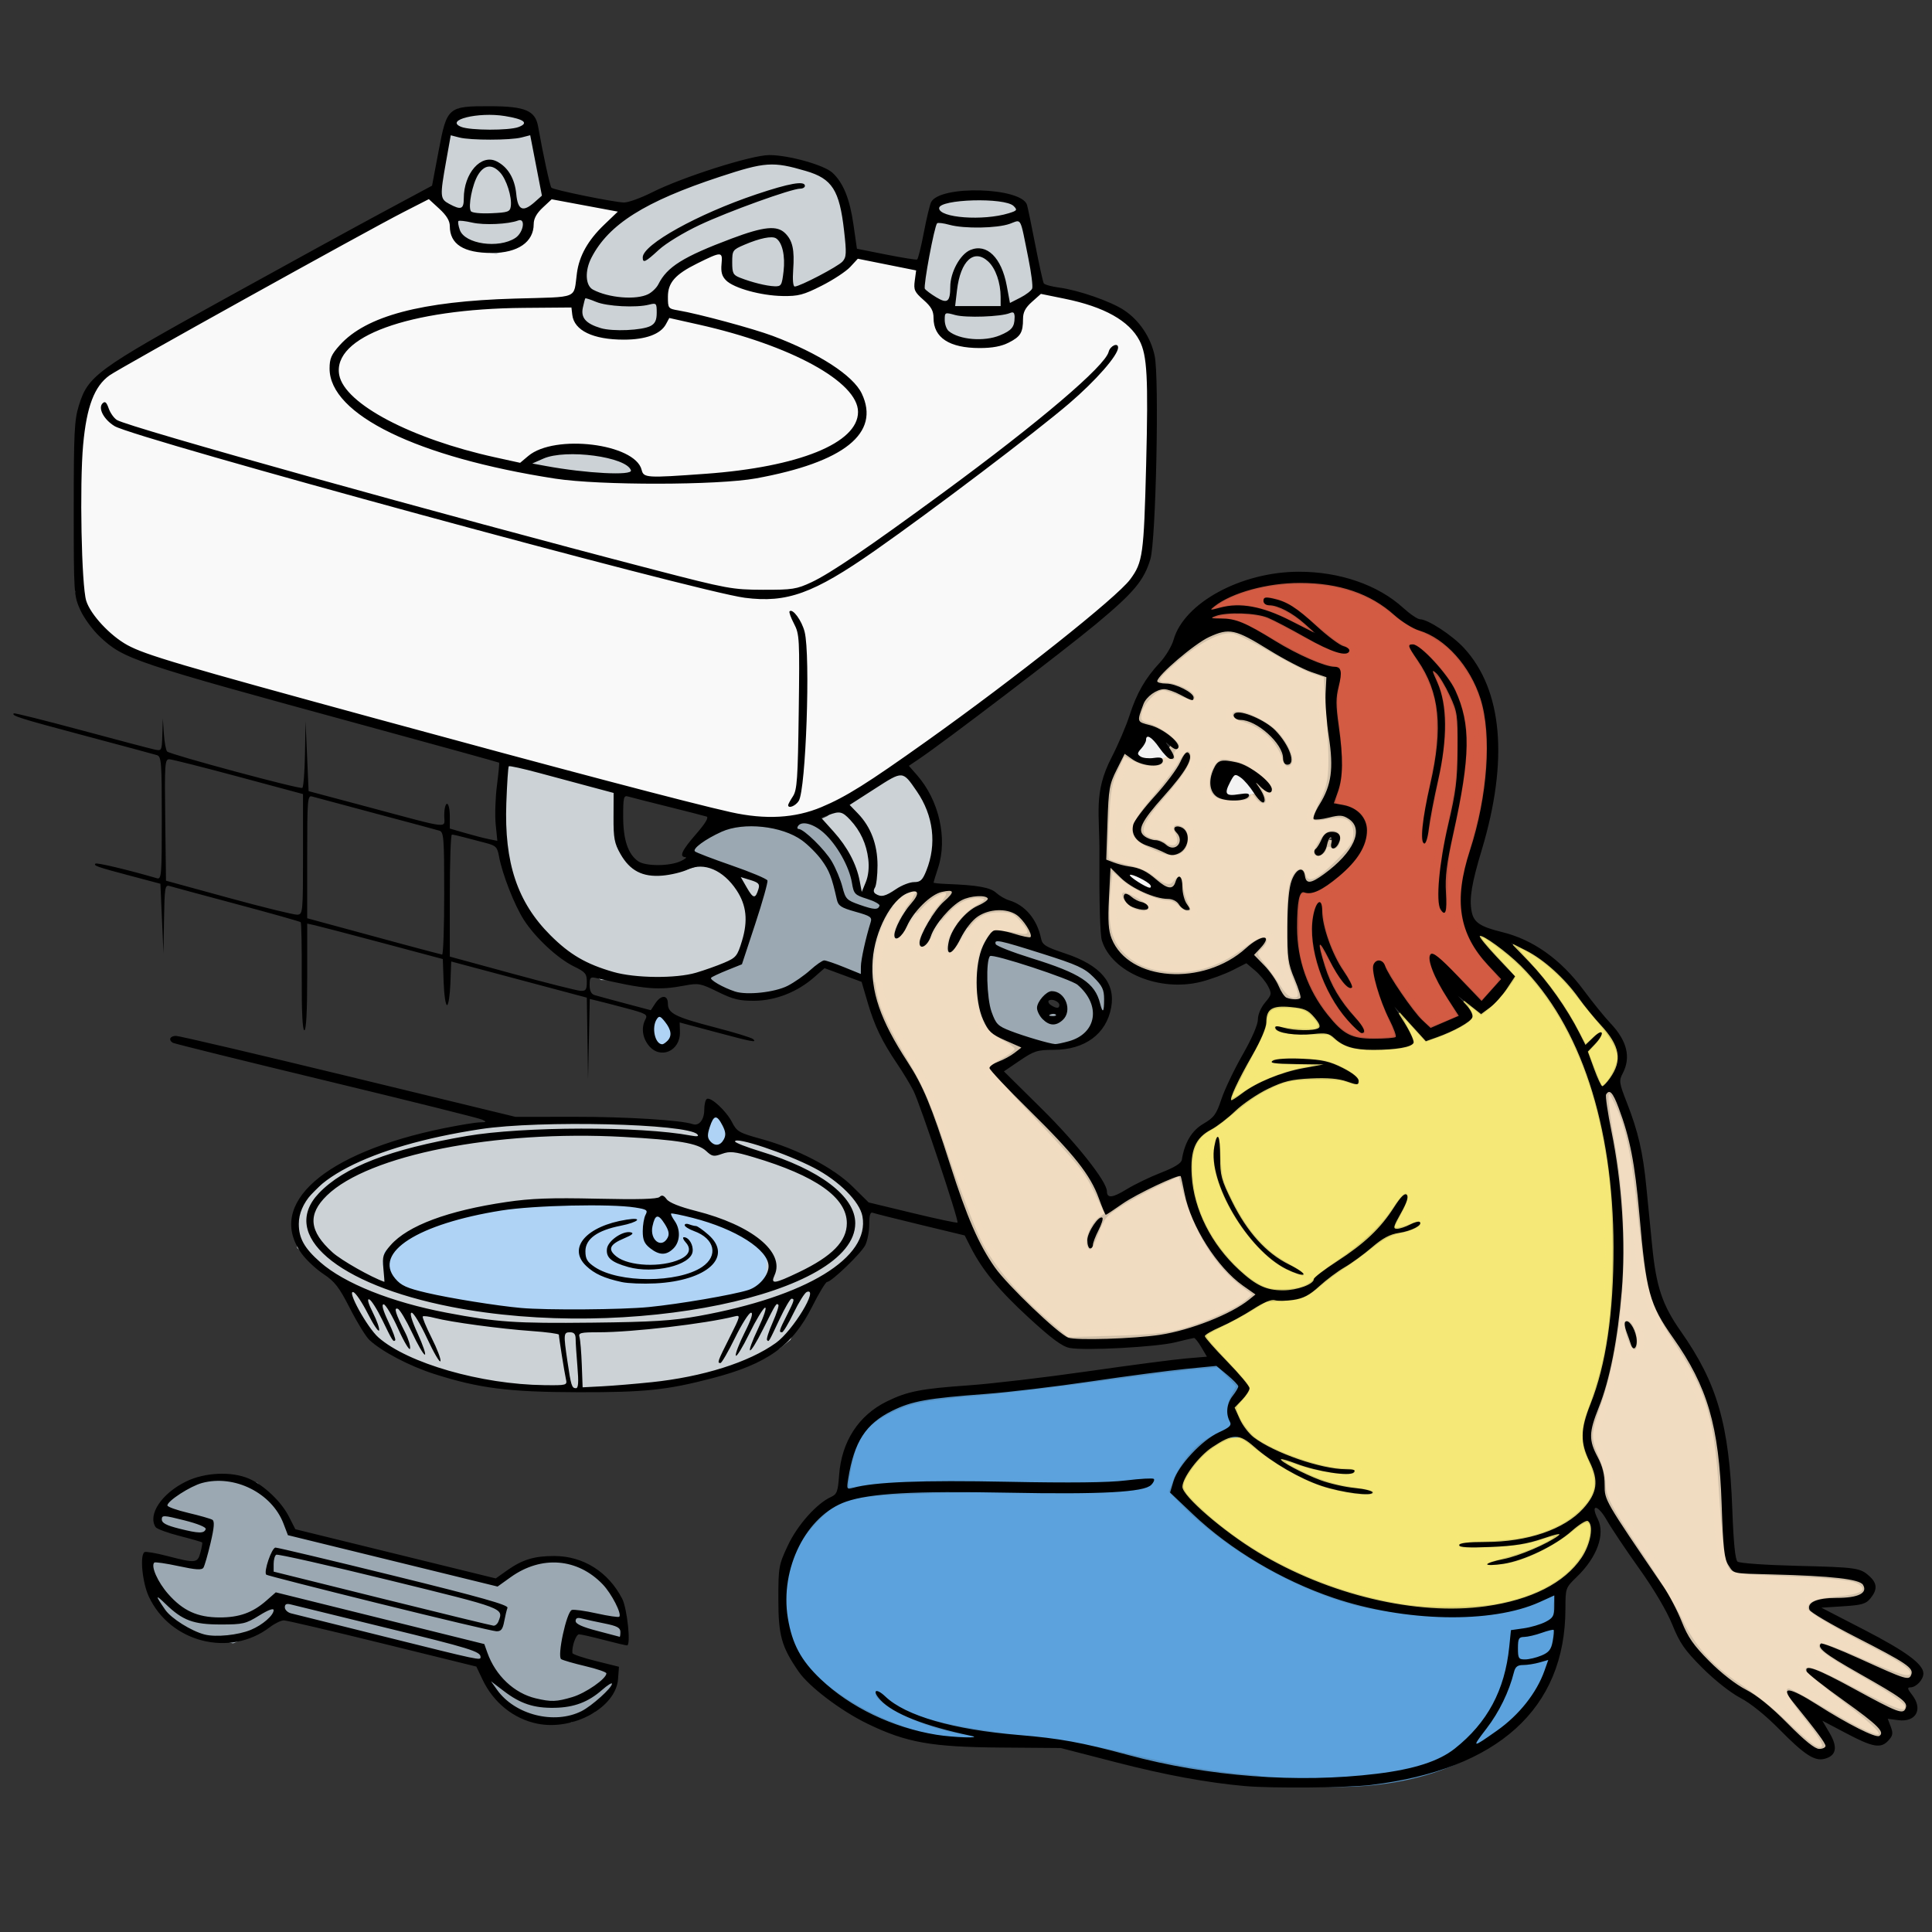
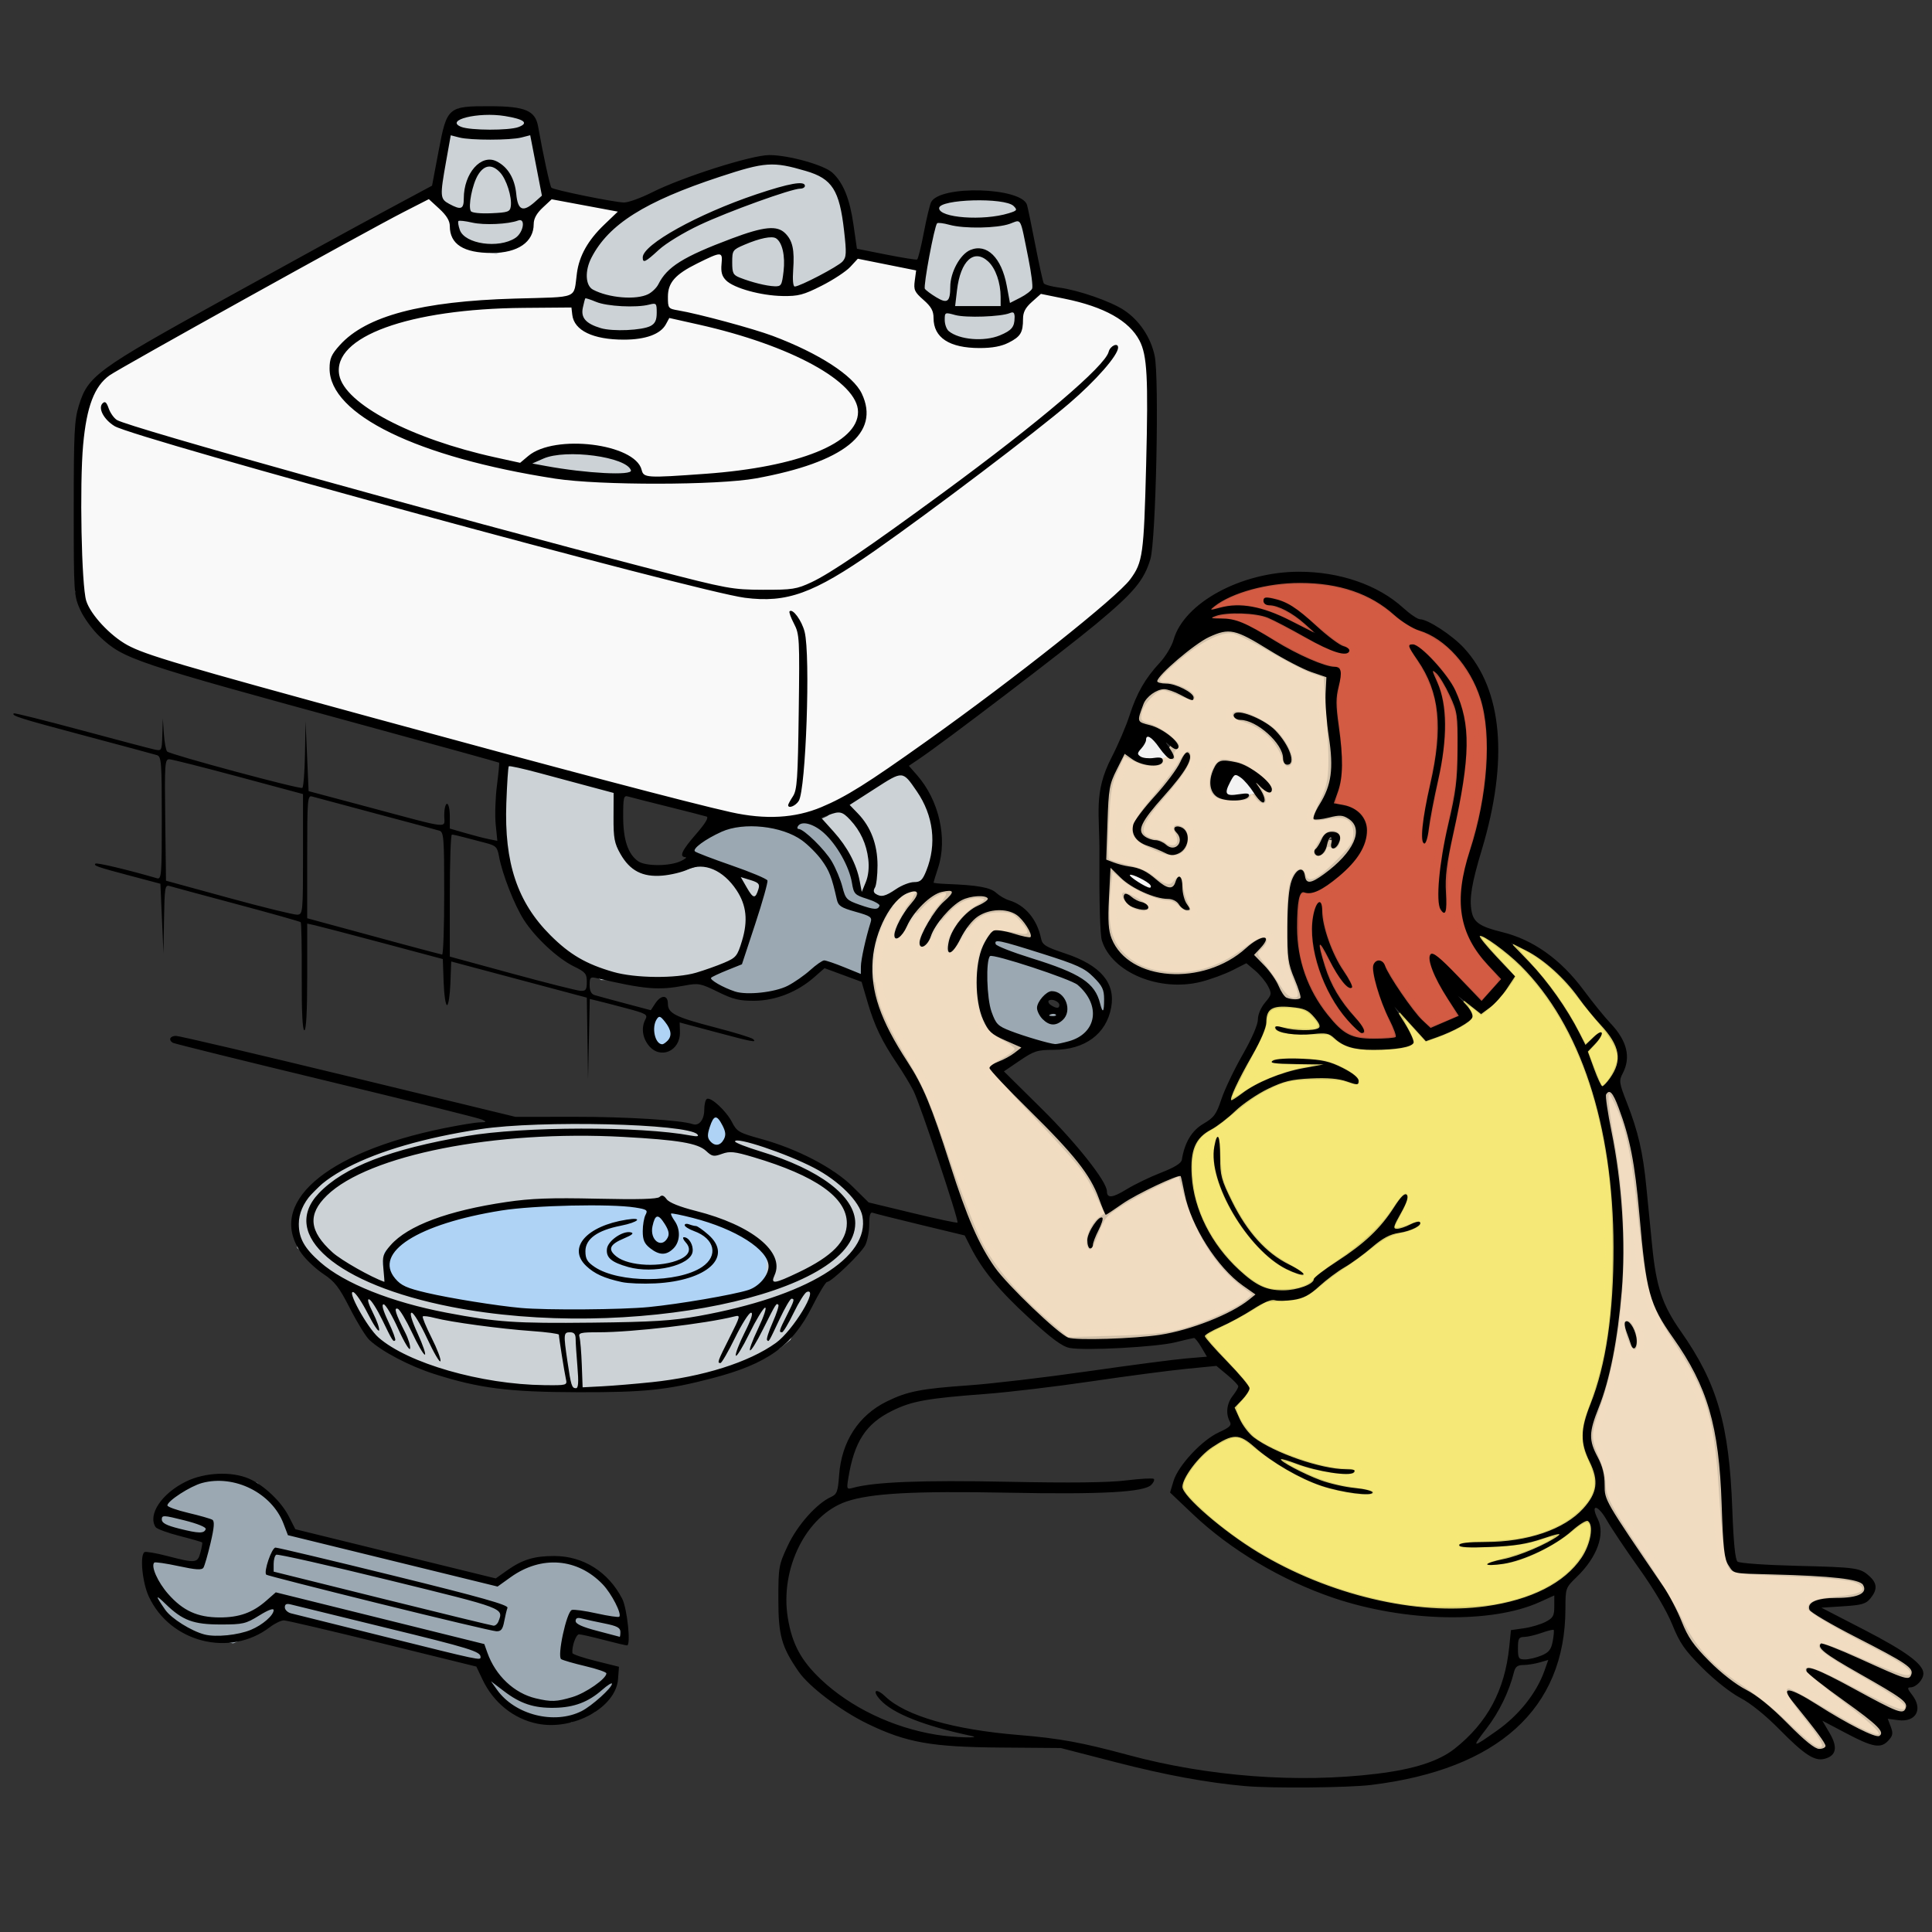
<svg xmlns="http://www.w3.org/2000/svg" xmlns:ns1="http://www.inkscape.org/namespaces/inkscape" xmlns:ns2="http://sodipodi.sourceforge.net/DTD/sodipodi-0.dtd" width="390mm" height="390mm" viewBox="0 0 1381.89 1381.89" id="svg41364" version="1.1" ns1:version="0.91 r13725" ns2:docname="plumberwoman-cdc.svg">
  <rect x="0" y="0" width="1381.89" height="1381.89" fill="#333333" stroke="none" />
  <defs id="defs41366" />
  <ns2:namedview id="base" pagecolor="#ffffff" bordercolor="#666666" borderopacity="1.0" ns1:pageopacity="0.0" ns1:pageshadow="2" ns1:zoom="0.52265775" ns1:cx="952.38145" ns1:cy="753.61039" ns1:document-units="px" ns1:current-layer="g42769" showgrid="false" fit-margin-top="0" fit-margin-left="0" fit-margin-right="0" fit-margin-bottom="0" ns1:window-width="1916" ns1:window-height="1035" ns1:window-x="4" ns1:window-y="1" ns1:window-maximized="1" />
  <g ns1:label="Layer 1" ns1:groupmode="layer" id="layer1" transform="translate(970.885,-2865.495)">
    <g id="g42093">
      <g id="g42769" transform="translate(-3225.988,176.457)">
        <g id="g42904" transform="matrix(2,0,0,2,-2928.617,-3572.951)">
          <path ns1:connector-curvature="0" id="path42902" d="m 2765.791,3196.458 -22.006,3.475 -75.283,42.274 -34.746,18.531 -11.003,9.266 -2.316,17.952 -1.737,46.328 0,8.107 4.633,10.424 9.266,9.266 54.436,17.952 79.337,20.848 59.068,15.057 46.328,9.845 22.006,-6.949 74.704,-53.856 29.534,-25.48 3.475,-6.949 2.316,-40.537 -0.579,-31.271 -3.475,-11.582 -8.687,-8.107 -16.794,-4.633 -79.337,-15.057 -110.029,-22.006 z" style="fill:#f9f9f9;fill-opacity:1;fill-rule:evenodd;stroke:none;stroke-width:1px;stroke-linecap:butt;stroke-linejoin:miter;stroke-opacity:1" />
          <path transform="translate(3165.95,3840.945)" ns1:connector-curvature="0" id="path42866" d="m -89.652,-339.572 c -3.352,-1.196 -5.852,-3.228 -9.244,-7.516 -4.02,-5.081 -7.32,-11.336 -9.164,-17.37 -1.286,-4.209 -1.386,-5.189 -1.419,-13.901 -0.019,-5.155 0.141,-10 0.355,-10.766 0.353,-1.261 0.61,-1.393 2.716,-1.393 3.407,0 7.532,-2.427 13.133,-7.728 3.545,-3.355 5.151,-5.303 6.293,-7.635 2.584,-5.276 2.551,-9.417 -0.101,-12.788 -1.25,-1.59 -5.615,-3.756 -7.581,-3.763 -0.75,-0.003 -1.488,-0.206 -1.64,-0.452 -0.152,-0.246 0.205,-1.785 0.792,-3.42 1.616,-4.494 1.789,-12.551 0.508,-23.58 -0.871,-7.5 -0.945,-9.475 -0.453,-12.159 0.323,-1.763 0.598,-4.552 0.611,-6.198 l 0.024,-2.993 -3.04,-0.629 c -4.551,-0.942 -11.637,-4.222 -21.277,-9.85 -9.745,-5.689 -13.223,-7.087 -17.687,-7.11 -2.524,-0.013 -2.909,-0.119 -2.111,-0.582 1.466,-0.851 9.811,-1.133 13.663,-0.462 4.045,0.704 4.76,1.019 15.484,6.812 9.206,4.974 13.836,6.913 16.5,6.913 2.736,0 2.404,-1.678 -0.645,-3.253 -2.461,-1.272 -4.185,-2.611 -12.382,-9.618 -5.034,-4.303 -9.392,-6.68 -13.205,-7.203 -1.944,-0.266 -2.444,-0.173 -2.705,0.507 -0.469,1.222 0.565,2.173 2.741,2.521 2.614,0.418 7.399,2.902 10.579,5.493 1.449,1.18 2.556,2.225 2.46,2.321 -0.096,0.096 -2.422,-0.95 -5.168,-2.325 -6.614,-3.312 -11.316,-4.957 -16.215,-5.673 -3.871,-0.566 -5.67,-0.441 -11.082,0.773 l -1.507,0.338 1.52,-1.085 c 7.799,-5.569 21.994,-8.606 35.323,-7.557 10.382,0.817 19.656,4.274 26.407,9.842 3.855,3.18 8.148,6.002 9.961,6.548 2.901,0.874 8.227,4.078 11.096,6.674 3.453,3.124 7.926,9.544 9.834,14.112 3.097,7.416 4.252,16.889 3.415,28.012 -0.818,10.868 -1.984,16.924 -5.791,30.068 -3.79,13.087 -4.157,19.851 -1.506,27.79 1.574,4.716 3.832,8.475 7.629,12.705 5.498,6.124 5.291,4.972 1.632,9.088 l -3.194,3.594 -7.884,-7.824 c -8.308,-8.245 -9.978,-9.547 -10.727,-8.365 -0.637,1.005 -0.561,1.65 0.601,5.135 1.136,3.406 2.139,5.305 6.421,12.167 1.53,2.451 2.691,4.547 2.582,4.657 -0.433,0.433 -8.664,3.805 -9.288,3.805 -1.662,0 -10.025,-10.879 -14.927,-19.42 -2.639,-4.597 -3.923,-5.366 -5.343,-3.2 -0.698,1.065 -0.739,1.712 -0.274,4.275 0.732,4.037 3.06,10.82 5.62,16.378 1.15,2.498 1.964,4.874 1.808,5.281 -0.384,1.001 -11.346,1.007 -14.146,0.009 l 0,10e-6 z m 3.697,-1.329 c 0,-0.976 -1.105,-2.711 -3.527,-5.54 -3.556,-4.153 -5.802,-7.446 -7.776,-11.399 -1.856,-3.717 -4.633,-11.984 -4.328,-12.882 0.098,-0.288 1.546,1.996 3.218,5.074 3.198,5.888 5.667,9.074 7.035,9.074 1.341,0 0.947,-1.48 -1.404,-5.277 -4.81,-7.769 -7.179,-13.894 -8.12,-20.998 -0.313,-2.364 -0.836,-4.387 -1.161,-4.496 -1.066,-0.355 -2.181,2.173 -2.785,6.317 -1.274,8.744 2.399,21.691 8.879,31.294 3.994,5.919 9.97,11.213 9.97,8.833 z m 29.101,-43.665 c 0.133,-0.627 0.334,-4.902 0.447,-9.5 0.183,-7.442 0.434,-9.416 2.291,-17.986 4.292,-19.809 5.493,-31.265 4.151,-39.617 -0.802,-4.99 -3.081,-11.294 -5.284,-14.611 -4.424,-6.662 -11.357,-13.409 -13.78,-13.409 -1.758,0 -1.546,0.987 1.089,5.059 3.234,4.999 5.075,8.874 6.415,13.504 0.999,3.451 1.147,5.066 1.104,12.089 -0.046,7.582 -0.204,8.859 -2.444,19.759 -2.556,12.436 -3.421,20.091 -2.345,20.756 1.098,0.678 1.549,-0.446 2.552,-6.354 0.54,-3.184 1.782,-9.665 2.759,-14.402 3.506,-16.998 3.708,-26.413 0.745,-34.676 -1.686,-4.7 -1.727,-5.046 -0.423,-3.576 1.736,1.957 5.476,10.073 6.044,13.115 0.67,3.59 0.651,17.549 -0.031,23.763 -0.297,2.706 -1.423,9.024 -2.501,14.039 -3.525,16.398 -4.721,28.767 -3.08,31.839 0.879,1.645 1.964,1.743 2.29,0.206 l -10e-6,0 z" style="opacity:1;fill:#d35b43;fill-opacity:1;fill-rule:evenodd;stroke:#d35b43;stroke-width:5;stroke-linecap:round;stroke-linejoin:round;stroke-miterlimit:4;stroke-dasharray:none;stroke-opacity:0.839" />
          <path ns2:nodetypes="ccccccccccccccccccccccccc" ns1:connector-curvature="0" id="path42883" d="m 2772.445,3404.816 c -1.647,13.128 -3.362,26.222 3.129,43.419 l 3.912,8.997 12.908,14.864 14.473,9.388 13.691,0 12.908,0.782 16.429,-3.521 65.715,-23.861 8.997,-10.952 1.956,-17.602 -3.52,-10.17 -4.694,-7.041 -6.259,-4.303 -14.864,9.779 -9.388,8.214 -22.296,10.561 -29.337,8.997 -12.517,0.782 -7.823,-5.085 -2.738,-10.17 -0.782,-14.473 -25.034,-6.258 -12.126,-3.52 z" style="fill:#ccd2d6;fill-opacity:1;fill-rule:evenodd;stroke:none;stroke-width:1px;stroke-linecap:butt;stroke-linejoin:miter;stroke-opacity:1" />
          <path id="path42878" transform="translate(3165.95,3840.945)" d="m -282.807,-418.137 -11.344,2.348 -23.078,0 -8.215,5.867 -1.955,5.086 19.557,7.041 6.65,3.52 -9.389,26.99 -11.734,7.041 8.215,5.084 13.689,1.564 7.041,-1.955 5.477,-3.129 9.389,-7.041 68.844,28.164 14.863,2.738 11.344,-5.477 4.693,-7.824 1.174,-4.693 -1.955,-7.432 -12.127,-7.041 -17.992,-5.867 -52.025,-14.473 -6.648,-3.129 -2.348,-11.736 -5.867,-8.213 -1.955,-3.521 -4.303,-3.912 z m 85.271,64.15 2.348,1.564 0.391,0.783 0.391,1.955 -0.391,1.564 -4.693,-0.781 -0.783,-1.564 2.738,-3.521 z" style="fill:#9ba8b2;fill-opacity:1;fill-rule:evenodd;stroke:none;stroke-width:1px;stroke-linecap:butt;stroke-linejoin:miter;stroke-opacity:1" ns1:connector-curvature="0" />
          <path id="path42852" transform="translate(3165.95,3840.945)" d="m -134.682,-483.463 c -4.237,0.218 -10.771,3.752 -17.775,9.703 -7.422,6.306 -8.383,7.875 -4.816,7.875 3.092,0 8.123,2.069 9.723,3.998 2.003,2.415 -0.237,2.73 -4.971,0.701 -2.414,-1.035 -4.983,-1.881 -5.707,-1.881 -2.253,0 -6.958,5.024 -7.535,8.045 -0.514,2.693 -0.313,2.951 3.117,3.979 2.017,0.604 5.329,2.58 7.361,4.391 3.262,2.906 3.522,3.431 2.205,4.477 -0.82,0.651 -1.327,1.673 -1.125,2.271 0.911,2.703 -1.713,1.847 -4.795,-1.564 -1.863,-2.062 -3.743,-3.75 -4.178,-3.75 -0.668,0 -2.971,3.998 -2.971,5.156 0,0.204 1.796,0.501 3.992,0.66 2.794,0.202 3.992,0.711 3.992,1.697 0,2.204 -5.685,2.284 -10.018,0.141 l -3.775,-1.869 -2.443,5.326 c -2.087,4.551 -2.534,7.172 -3.078,18.008 -0.35,6.975 -0.373,12.98 -0.051,13.344 0.322,0.364 3.314,1.296 6.648,2.074 3.334,0.778 7.136,2.282 8.449,3.344 4.554,3.68 6.684,4.366 7.996,2.572 1.711,-2.34 3.316,-1.966 3.316,0.771 0,1.308 0.633,3.895 1.408,5.75 1.714,4.101 1.714,4.082 0.146,4.082 -0.695,0 -2.03,-0.846 -2.965,-1.879 -0.935,-1.033 -2.675,-1.879 -3.867,-1.879 -3.764,0 -12.104,-3.647 -16.037,-7.014 l -3.789,-3.242 -0.6,5.736 c -1.436,13.735 0.106,19.716 6.424,24.924 4.462,3.678 10.588,5.434 18.34,5.256 7.779,-0.179 15.279,-2.969 22.432,-8.346 5.595,-4.206 8.566,-5.211 8.566,-2.898 0,0.695 -0.83,2.015 -1.846,2.934 -1.824,1.651 -1.809,1.718 1.285,5.547 1.723,2.132 4.249,5.671 5.615,7.867 1.57,2.525 3.171,3.994 4.352,3.994 2.356,0 2.335,-0.594 -0.234,-7.246 -1.838,-4.759 -2.087,-7.075 -2,-18.588 0.073,-9.683 0.49,-14.078 1.582,-16.672 1.617,-3.842 4.265,-4.702 5.064,-1.645 0.89,3.404 4.061,2.04 10.701,-4.6 5.599,-5.599 6.479,-6.935 6.479,-9.842 0,-4.9 -2.931,-6.627 -8.955,-5.277 -2.473,0.554 -4.837,0.665 -5.256,0.246 -0.419,-0.419 0.6,-3.5 2.264,-6.848 3.402,-6.846 3.645,-10.573 2.125,-32.584 l -0.793,-11.467 -4.238,-1.443 c -2.331,-0.794 -8.971,-4.193 -14.756,-7.553 -5.785,-3.359 -11.813,-6.367 -13.395,-6.684 -0.254,-0.051 -0.52,-0.083 -0.799,-0.1 -0.262,-0.015 -0.534,-0.015 -0.816,0 z m 3.523,27.92 c 3.503,0.015 11.336,4.179 14.377,7.643 3.388,3.859 5.544,8.661 4.781,10.648 -0.739,1.925 -2.428,1.805 -3.043,-0.217 -2.141,-7.037 -7.704,-12.504 -14.617,-14.365 -3.953,-1.065 -5.027,-3.724 -1.498,-3.709 z m -17.885,14.314 c 0.47,0.073 0.742,0.696 0.742,1.906 0,2.746 -2.827,7.061 -10.348,15.799 -7.903,9.182 -8.452,12.444 -2.291,13.6 1.796,0.337 3.496,0.987 3.779,1.445 0.283,0.458 1.335,0.834 2.338,0.834 2,0 2.364,-1.935 0.883,-4.703 -1.214,-2.268 0.247,-3.249 2.801,-1.883 2.47,1.322 2.578,6.617 0.18,8.787 -2.218,2.008 -5.241,1.861 -10.494,-0.512 -10.088,-4.557 -10.152,-7.537 -0.414,-19.096 3.905,-4.635 8.026,-10.087 9.158,-12.115 1.549,-2.775 2.883,-4.184 3.666,-4.062 z m 12.518,2.779 c 0.144,-0.006 0.296,-0.004 0.459,0.006 0.782,0.047 1.809,0.274 3.32,0.654 4.872,1.227 6.699,2.724 7.617,5.115 0.923,2.405 3.69,2.297 2.107,2.297 -1.045,0 1.069,4.491 1.492,5.824 0.808,2.546 -1.796,2.515 -3.588,-0.043 -1.133,-1.617 -1.433,-1.693 -1.902,-0.471 -0.409,1.067 -1.935,1.453 -5.754,1.453 -6.903,0 -9.403,-2.241 -8.662,-7.762 0.279,-2.082 1.349,-4.629 2.379,-5.658 0.93,-0.93 1.524,-1.372 2.531,-1.416 z m 39.209,25.57 c 1.478,0.053 2.559,1.093 2.559,2.799 0,2.77 -1.844,4.574 -3.375,3.303 -0.849,-0.704 -1.331,-0.444 -1.777,0.961 -0.621,1.956 -4.242,2.761 -4.242,0.943 0,-1.904 2.856,-6.484 4.639,-7.438 0.772,-0.413 1.526,-0.593 2.197,-0.568 z m -74.766,22.143 c 1.89,0 8.752,4.116 8.752,5.25 0,1.982 -4.076,1.614 -6.92,-0.623 -2.259,-1.777 -3.388,-4.627 -1.832,-4.627 z m -64.182,0.065 c -0.643,0.04 -1.863,0.587 -3.637,1.668 -3.004,1.832 -6.788,6.061 -10.152,11.346 -2.475,3.888 -4.395,4.754 -4.395,1.982 0,-2.365 2.174,-6.803 5.436,-11.094 4.329,-5.695 -0.06,-4.781 -5.211,1.086 -7.052,8.032 -9.203,23.099 -5.061,35.443 1.146,3.416 4.435,10.179 7.309,15.029 8.472,14.299 10.348,18.568 17.781,40.461 3.89,11.456 9.002,24.566 11.359,29.131 4.616,8.937 12.648,18.319 24.197,28.264 l 6.496,5.594 16.518,-0.473 c 12.559,-0.359 18.252,-0.937 23.75,-2.41 8.224,-2.204 19.815,-7.352 23.299,-10.35 l 2.348,-2.021 -2.818,-2.055 c -10.484,-7.643 -18.161,-20.208 -22.68,-37.121 l -0.805,-3.01 -7.514,3.547 c -4.133,1.951 -10.079,5.198 -13.211,7.213 -5.135,3.304 -5.914,4.244 -7.932,9.561 -2.352,6.196 -3.252,7.071 -4.199,4.086 -0.766,-2.415 1.619,-7.92 4.221,-9.742 l 2.09,-1.465 -3.811,-7.875 c -3.374,-6.971 -5.731,-9.9 -20.545,-25.541 -9.203,-9.717 -16.732,-18.103 -16.732,-18.637 0,-0.534 2.058,-2.081 4.574,-3.438 2.516,-1.356 4.476,-2.877 4.355,-3.379 -0.121,-0.502 -2.172,-1.97 -4.559,-3.262 -6.888,-3.728 -9.021,-8.496 -9.047,-20.221 -0.018,-8.3 0.266,-9.971 2.395,-14.09 2.2,-4.258 2.702,-4.669 5.637,-4.613 1.772,0.033 4.805,0.399 6.742,0.811 4.346,0.923 4.543,-0.171 0.783,-4.379 -2.404,-2.691 -3.32,-3.066 -7.447,-3.066 -5.918,0 -8.912,2.104 -13.166,9.252 -3.269,5.493 -5.773,6.882 -5.758,3.193 0.017,-4.061 5.345,-11.73 10.084,-14.516 3.937,-2.314 4.204,-2.664 2.258,-2.939 -5.606,-0.793 -11.679,3.592 -16.291,11.764 -3.165,5.609 -4.235,6.581 -5.67,5.146 -1.316,-1.316 2.753,-9.667 7.303,-14.982 2.245,-2.623 2.777,-3.965 1.705,-3.898 z M 1.441,-318.719 c -0.221,-0.042 -0.266,0.575 -0.291,1.721 -0.034,1.55 0.992,8.736 2.281,15.969 5.673,31.831 3.665,68.517 -5.143,93.938 -3.473,10.024 -3.508,11.22 -0.521,18.314 1.292,3.069 2.348,7.085 2.348,8.926 0,4.989 1.608,8.092 13.104,25.289 5.772,8.635 12.203,19.276 14.289,23.646 4.755,9.96 10.819,16.67 21.32,23.592 4.465,2.943 11.289,8.36 15.164,12.037 3.875,3.677 8.28,7.617 9.789,8.758 1.788,1.351 3.064,1.755 3.662,1.156 0.598,-0.598 -1.422,-3.883 -5.797,-9.422 -6.079,-7.697 -7.996,-11.32 -5.988,-11.32 0.4,0 4.098,1.94 8.219,4.311 4.121,2.371 9.606,5.522 12.189,7 2.583,1.478 6.317,3.362 8.297,4.188 6.843,2.853 3.491,-0.976 -9.643,-11.018 -6.94,-5.305 -12.787,-10.175 -12.994,-10.82 -0.832,-2.591 4.137,-0.84 17.982,6.34 13.899,7.207 17.492,8.568 17.492,6.623 0,-1.379 -5.112,-4.931 -16.908,-11.75 -11.898,-6.878 -15.01,-9.36 -13.557,-10.812 0.615,-0.615 5.697,1.135 14.973,5.156 13.619,5.903 17.371,7.031 17.371,5.217 0,-1.466 -4.322,-4.383 -13.402,-9.045 -14.341,-7.362 -23.232,-12.723 -23.232,-14.006 10e-7,-2.386 3,-3.615 10.418,-4.268 8.295,-0.729 10.91,-2.1 8.043,-4.217 -2.147,-1.586 -8.823,-2.312 -29.02,-3.154 -12.314,-0.514 -16.043,-0.972 -17.184,-2.113 -1.836,-1.836 -2.882,-9.275 -4.146,-29.49 -1.505,-24.07 -4.427,-34.169 -14.285,-49.354 -10.905,-16.796 -11.506,-18.94 -15.324,-54.604 -1.633,-15.253 -4.008,-25.787 -7.457,-33.072 -1.191,-2.515 -1.765,-3.66 -2.049,-3.715 z m 6.391,81.096 c 1.722,0 3.557,3.899 3.557,7.559 0,5.513 -2.983,2.15 -4.414,-4.977 -0.377,-1.878 -0.143,-2.582 0.857,-2.582 z" style="opacity:1;fill:#f0dcc1;fill-opacity:1;fill-rule:evenodd;stroke:#f0dcc1;stroke-width:5;stroke-linecap:round;stroke-linejoin:round;stroke-miterlimit:4;stroke-dasharray:none;stroke-opacity:0.839" ns1:connector-curvature="0" />
          <path id="path42860" transform="translate(3165.95,3840.945)" d="m -43.973,-374.738 c -0.704,0.004 1.523,2.682 6.666,8.191 2.813,3.014 5.115,5.655 5.115,5.869 0,1.474 -6.563,9.336 -10.271,12.305 l -1.912,1.529 -2.268,-1.859 c -2.276,-1.865 -2.881,-1.883 -1.492,-0.047 1.211,1.601 0.901,3.154 -0.902,4.508 -2.233,1.677 -6.95,3.982 -11.459,5.602 l -3.73,1.34 -3.031,-3.309 c -1.667,-1.82 -3.479,-3.819 -4.027,-4.443 -1.272,-1.449 -1.116,-0.99 1.309,3.826 1.705,3.386 1.886,4.044 1.268,4.621 -1.378,1.286 -4.306,1.881 -10.684,2.176 -9.246,0.428 -13.336,-0.499 -17.721,-4.021 l -1.844,-1.482 -8.035,-0.086 c -8.184,-0.089 -10.671,-0.6 -11.227,-2.301 -0.177,-0.543 0.251,-0.628 1.988,-0.395 4.645,0.624 11.035,0.956 12.299,0.639 1.84,-0.462 1.647,-1.496 -0.768,-4.115 -2.465,-2.674 -4.266,-3.283 -9.719,-3.287 -4.965,-0.004 -6.103,0.877 -6.588,5.086 -0.233,2.026 -1.233,4.528 -3.736,9.352 -7.085,13.653 -8.953,17.473 -8.68,17.746 0.155,0.155 2.142,-0.964 4.416,-2.486 6.036,-4.04 15.533,-7.671 22.965,-8.781 2.188,-0.327 1.288,-0.444 -5.02,-0.652 -4.227,-0.139 -7.859,-0.427 -8.072,-0.641 -0.213,-0.214 -0.106,-0.67 0.238,-1.014 0.838,-0.837 13.942,-0.765 18.053,0.1 5.833,1.227 12.92,5.445 12.92,7.688 0,1.229 -1.625,1.264 -4.623,0.1 -1.744,-0.678 -3.893,-0.862 -10.07,-0.865 -9.329,-0.005 -12.236,0.629 -18.836,4.109 -3.986,2.102 -6.213,3.72 -15.039,10.938 -1.293,1.057 -3.191,2.367 -4.221,2.91 -5.421,2.859 -7.297,7.15 -6.846,15.666 0.415,7.837 2.407,14.401 6.496,21.402 4.482,7.675 12.334,15.678 18.18,18.529 2.437,1.189 3.39,1.355 7.6,1.342 5.629,-0.018 8.952,-1.192 11.244,-3.973 0.766,-0.929 4.533,-3.824 8.373,-6.434 8.148,-5.538 15.161,-12.052 18.932,-17.586 3.204,-4.702 4.477,-6.166 5.363,-6.166 1.319,0 0.654,3.031 -1.607,7.318 -1.254,2.377 -2.279,4.44 -2.279,4.582 0,0.621 2.513,0.157 5.297,-0.977 3.123,-1.272 3.822,-1.266 3.822,0.027 0,0.923 -3.421,2.497 -7.139,3.285 -3.767,0.799 -5.759,1.896 -11.295,6.223 -2.623,2.05 -6.672,4.974 -9,6.498 -2.328,1.524 -5.941,4.209 -8.031,5.969 -5.257,4.426 -7.145,5.176 -13.996,5.557 l -5.635,0.312 -4.475,2.744 c -2.461,1.509 -7.148,4.063 -10.416,5.674 -3.268,1.611 -6.083,3.161 -6.258,3.443 -0.445,0.719 0.283,1.643 7.014,8.912 8.215,8.872 8.719,9.572 8.012,11.125 -0.313,0.687 -1.506,2.264 -2.652,3.508 -2.01,2.181 -2.064,2.325 -1.492,4.057 0.979,2.968 4.513,7.787 6.93,9.449 7.245,4.985 23.711,10.568 31.234,10.59 2.838,0.008 4.23,0.559 3.676,1.455 -0.97,1.569 -13.127,-0.086 -20.697,-2.816 -5.638,-2.034 -5.062,-1.057 1.17,1.982 6.868,3.35 12.342,5.139 18.236,5.959 5.43,0.756 8.096,1.424 8.096,2.033 0,1.468 -7.387,0.862 -15.539,-1.277 -8.409,-2.206 -18.685,-7.806 -27.764,-15.131 -4.771,-3.849 -5.913,-4.009 -10.814,-1.523 -4.514,2.289 -8.667,6.128 -11.684,10.795 -3.179,4.918 -3.015,5.774 2.09,10.848 18.621,18.507 46.117,31.825 74.975,36.314 8.776,1.365 26.727,1.142 33.906,-0.422 8.63,-1.88 14.589,-4.227 20.197,-7.955 6.7,-4.454 11.419,-11.188 11.955,-17.061 0.431,-4.721 -0.852,-5 -5.52,-1.197 -6.551,5.337 -15.252,9.89 -22.152,11.592 -6.404,1.579 -12.104,1.036 -6.252,-0.596 8.248,-2.3 12.796,-3.907 16.969,-5.996 5.155,-2.581 5.293,-3.383 0.297,-1.721 -5.985,1.992 -10.148,2.602 -19.93,2.918 -7.506,0.242 -9.766,0.169 -10.072,-0.326 -0.696,-1.127 0.669,-1.393 9.027,-1.762 12.479,-0.551 18.794,-1.907 26.537,-5.693 4.753,-2.324 9.796,-6.933 11.584,-10.588 1.807,-3.694 1.523,-6.947 -1.123,-12.881 -1.735,-3.892 -1.919,-4.721 -1.916,-8.613 0.002,-3.723 0.266,-5.026 1.941,-9.625 6.51,-17.866 8.598,-31.701 8.605,-56.998 0.005,-18.847 -1,-29.206 -4.332,-44.584 -5.847,-26.99 -18.537,-49.482 -35.137,-62.283 -4.1,-3.161 -6.419,-4.776 -6.967,-4.773 z m 13.199,3.893 c -0.431,0.094 0.809,1.535 3.666,4.672 7.633,8.381 12.67,15.413 17.266,24.104 1.455,2.751 2.726,5.103 2.824,5.225 0.098,0.122 1.153,-0.733 2.342,-1.9 3.953,-3.879 4.848,-1.827 1.047,2.4 l -2.342,2.605 0.887,2.389 c 0.488,1.314 1.569,4.058 2.402,6.096 l 1.516,3.703 1.215,-1.141 c 1.777,-1.669 4.238,-6.904 4.236,-9.01 -0.002,-2.854 -2.408,-7.144 -7.182,-12.811 -2.418,-2.871 -6.225,-7.541 -8.461,-10.377 -4.513,-5.726 -10.216,-10.885 -15.355,-13.893 -2.38,-1.393 -3.726,-2.136 -4.061,-2.062 z m -107.785,67.453 c 0.104,0.021 0.211,0.088 0.322,0.199 0.202,0.202 0.529,3.378 0.727,7.059 0.395,7.358 0.719,8.542 4.244,15.561 3.317,6.605 6.92,11.791 10.904,15.695 3.161,3.097 4.74,4.22 11.605,8.266 1.514,0.892 2.843,1.908 2.955,2.256 0.296,0.92 -0.768,0.764 -4.074,-0.596 -3.747,-1.541 -6.686,-3.469 -9.959,-6.537 -8.034,-7.532 -14.606,-18.161 -17.299,-27.977 -0.853,-3.108 -1.042,-4.941 -0.875,-8.438 0.173,-3.619 0.72,-5.637 1.449,-5.488 z" style="opacity:1;fill:#f5e877;fill-opacity:1;fill-rule:evenodd;stroke:#f5e877;stroke-width:5;stroke-linecap:round;stroke-linejoin:round;stroke-miterlimit:4;stroke-dasharray:none;stroke-opacity:0.839" ns1:connector-curvature="0" />
-           <path ns2:nodetypes="cssssscssssssssssssscscsscccsscccc" ns1:connector-curvature="0" id="path42854" transform="translate(3165.95,3840.945)" d="m -138.438,-220.904 -7.322,0.59 c -4.027,0.324 -19.457,2.248 -34.287,4.275 -14.83,2.027 -34.573,4.368 -43.873,5.201 -18.559,1.662 -23.344,2.502 -29.322,5.146 -6.115,2.705 -10.78,5.721 -13.42,10.627 -2.363,4.391 -4.759,18.899 -3.488,16.877 0,0 1.444,0.465 5.533,-0.039 11.545,-1.423 102.532,-2.438 102,-1.051 -1.175,3.063 -5.754,2.315 -53.305,2.945 -50.694,0.672 -56.404,1.749 -61.295,6.248 -3.669,3.374 -9.316,8.561 -12.447,15.246 -2.379,5.079 -3.227,6.526 -3.227,16.395 0,10.323 0.039,11.83 2.967,17.777 6.798,13.808 33.231,29.325 55.043,32.035 10.857,1.349 15.156,0.011 5.768,-1.068 -14.322,-1.646 -31.91,-11.012 -31.91,-14.494 0,-1.719 1.23,-0.556 5.607,2.785 7.881,6.015 20.849,9.072 53.996,13.055 6.458,0.776 19.969,2.88 29.395,5.18 19.263,4.701 32.137,6.909 46.965,8.057 24.181,5.509 59.375,5.366 82.753,-11.352 20.151,-14.411 24.535,-27.667 23.636,-48.786 0,-3.32 3.204,-6.916 -2.444,-4.418 -14.108,6.24 -47.224,9.78 -69.597,3.531 -21.758,-6.077 -45.804,-20.147 -60.789,-35.572 l -4.609,-4.746 1.623,-4.252 c 2.091,-5.476 9.806,-16.403 17.005,-16.099 16.555,0.7 3.159,-3.403 2.468,-7.264 -0.445,-2.486 0.217,-4.936 1.318,-6.98 l 1.688,-3.131 -3.215,-3.359 z" style="opacity:1;fill:#5ca2dd;fill-opacity:1;fill-rule:evenodd;stroke:#5ca2dc;stroke-width:2;stroke-linecap:round;stroke-linejoin:round;stroke-miterlimit:4;stroke-dasharray:none;stroke-opacity:0.839" />
          <path id="path42869" transform="translate(3165.95,3840.945)" d="m -165.982,-449.102 -4.418,8.205 2.523,1.736 3.945,1.104 3.629,0 4.418,-1.578 -3.314,-4.418 -1.262,-2.051 -2.84,-2.209 -2.682,-0.789 z m 30.451,14.043 -2.209,8.52 1.734,1.578 5.838,-0.947 1.736,0.475 4.26,-1.105 -3.471,-5.049 -3.312,-2.682 -4.576,-0.789 z" style="fill:#f2f2f2;fill-rule:evenodd;stroke:none;stroke-width:1px;stroke-linecap:butt;stroke-linejoin:miter;stroke-opacity:1" ns1:connector-curvature="0" />
          <path ns1:connector-curvature="0" id="path42874" d="m 2999.652,3442.334 -5.838,0.473 1.893,2.682 2.367,2.209 7.889,2.524 -1.893,-3.313 z" style="fill:#f9f9f9;fill-rule:evenodd;stroke:none;stroke-width:1px;stroke-linecap:butt;stroke-linejoin:miter;stroke-opacity:1" />
          <path ns1:connector-curvature="0" id="path42876" d="m 2696.207,3678.731 73.333,17.949 4.615,-2.564 9.744,-5.128 6.667,-1.026 11.795,3.59 12.308,12.821 0.513,13.333 0,1.026 -7.179,-1.538 -10.769,-3.59 -2.564,10.256 8.205,1.538 7.692,2.564 1.026,6.154 -3.077,4.615 -4.103,4.615 -8.205,3.59 -10.769,0 -9.231,-4.103 -7.179,-5.128 -2.564,-5.641 -4.103,-6.154 -0.513,-0.513 -32.821,-7.692 -37.436,-8.205 -7.692,5.641 -8.718,3.59 -9.744,-2.564 -8.205,-2.564 -7.179,-6.667 -4.103,-8.205 -1.026,-9.744 18.462,2.051 2.051,-10.769 -4.103,0.513 -7.179,-3.077 -6.667,-2.051 5.128,-8.718 9.744,-6.667 11.282,-1.538 10.256,2.564 7.179,7.692 4.103,6.154 z" style="fill:#9ba8b2;fill-opacity:1;fill-rule:evenodd;stroke:none;stroke-width:1px;stroke-linecap:butt;stroke-linejoin:miter;stroke-opacity:1" />
          <path ns1:connector-curvature="0" id="path42881" d="m 2833.857,3532.725 -49.677,-1.565 -33.64,4.303 -35.987,11.344 -16.429,16.429 0,14.082 10.952,8.214 4.303,2.738 5.085,10.561 7.041,12.517 26.208,11.344 18.776,4.303 21.514,1.173 4.694,-0.391 7.432,0.391 34.813,-3.129 19.167,-6.258 12.517,-5.476 3.912,-3.129 2.738,-6.259 7.823,-13.691 8.997,-6.258 5.867,-8.214 1.956,-11.735 -12.126,-14.082 -32.857,-12.517 z" style="fill:#ccd2d6;fill-opacity:1;fill-rule:evenodd;stroke:none;stroke-width:1px;stroke-linecap:butt;stroke-linejoin:miter;stroke-opacity:1" />
          <path ns1:connector-curvature="0" id="path42888" d="m 2807.487,3291.431 -12.161,0 -7.528,0.579 -6.949,5.791 2.896,1.737 6.949,-0.579 16.794,2.896 12.74,-0.579 -2.316,-6.37 -8.107,-2.896 z" style="fill:#ccd2d6;fill-opacity:1;fill-rule:evenodd;stroke:none;stroke-width:1px;stroke-linecap:butt;stroke-linejoin:miter;stroke-opacity:1" />
          <path ns1:connector-curvature="0" id="path42890" d="m 2782.006,3172.715 4.633,22.585 0.579,5.212 -6.37,7.528 0,6.37 -2.896,4.054 -8.687,3.475 -12.161,-3.475 -2.317,-1.737 -0.579,-4.054 -0.579,-6.37 -4.054,-3.475 -2.316,-3.475 4.054,-19.689 1.737,-6.949 2.896,-2.896 11.003,0 8.687,0.579 z" style="fill:#ccd2d6;fill-opacity:1;fill-rule:evenodd;stroke:none;stroke-width:1px;stroke-linecap:butt;stroke-linejoin:miter;stroke-opacity:1" />
          <path ns1:connector-curvature="0" id="path42892" d="m 2871.188,3187.193 -27.218,6.949 -26.06,10.424 -11.582,9.845 -6.37,10.424 -1.158,7.528 -0.579,8.107 -0.579,4.054 2.896,2.896 6.949,2.317 13.898,0.579 6.37,-1.158 2.316,-4.054 -1.737,-8.107 1.737,-3.475 5.212,-6.949 17.373,-8.107 -1.158,10.424 3.475,2.316 3.475,2.896 9.845,-0.579 6.949,1.158 16.215,-6.949 4.633,-5.791 -2.896,-19.11 -3.475,-8.687 -3.475,-2.896 -9.845,-2.896 z" style="fill:#ccd2d6;fill-opacity:1;fill-rule:evenodd;stroke:none;stroke-width:1px;stroke-linecap:butt;stroke-linejoin:miter;stroke-opacity:1" />
          <path ns2:nodetypes="cccccccccccccccccc" ns1:connector-curvature="0" id="path42894" d="m 2926.202,3202.249 -2.316,16.794 -2.896,15.636 6.37,5.212 1.158,10.424 6.37,3.475 11.582,0.579 9.266,-4.054 -1.158,-6.37 1.737,-2.316 1.158,-1.158 6.37,-5.791 -4.054,-19.11 -4.054,-13.899 -5.791,-1.158 -9.845,0 -10.424,1.158 z" style="fill:#ccd2d6;fill-opacity:1;fill-rule:evenodd;stroke:none;stroke-width:1px;stroke-linecap:butt;stroke-linejoin:miter;stroke-opacity:1" />
          <path ns2:nodetypes="cccccccccccccccc" ns1:connector-curvature="0" id="path42896" d="m 2834.125,3563.608 -19.11,-2.896 -31.271,-0.579 -24.322,4.054 -21.427,8.107 -8.687,6.37 -0.579,4.633 2.316,5.791 c 42.99,17.797 88.661,14.595 134.351,4.054 l 0.579,-7.528 0,-2.896 0.579,-4.054 -10.424,-9.266 -11.582,-2.316 -5.212,-2.317 z" style="fill:#afd3f5;fill-opacity:1;fill-rule:evenodd;stroke:none;stroke-width:1px;stroke-linecap:butt;stroke-linejoin:miter;stroke-opacity:1" />
          <path ns1:connector-curvature="0" id="path42898" d="m 2846.286,3526.546 -2.896,9.266 1.158,4.633 2.316,0.579 3.475,0 4.054,-2.316 -1.737,-2.896 -2.316,-4.633 -1.158,-3.475 z" style="fill:#afd3f5;fill-opacity:1;fill-rule:evenodd;stroke:none;stroke-width:1px;stroke-linecap:butt;stroke-linejoin:miter;stroke-opacity:1" />
          <path ns1:connector-curvature="0" id="path42900" d="m 2827.755,3491.221 -5.212,6.37 0.579,5.212 1.737,2.316 4.054,1.737 3.475,-1.737 1.158,-2.316 0,-5.212 -1.158,-1.737 -1.737,-1.158 z" style="fill:#afd3f5;fill-opacity:1;fill-rule:evenodd;stroke:none;stroke-width:1px;stroke-linecap:butt;stroke-linejoin:miter;stroke-opacity:1" />
          <path ns1:connector-curvature="0" id="path42846" d="m 3037.224,3769.766 c -13.715,-1.232 -28.491,-3.951 -46,-8.465 l -20,-5.156 -21.5,-0.17 c -24.863,-0.197 -33.667,-1.769 -47.578,-8.497 -9.514,-4.601 -20.912,-13.225 -24.665,-18.659 -6.122,-8.866 -7.257,-12.91 -7.257,-25.858 0,-11.558 0.125,-12.267 3.399,-19.253 3.414,-7.284 10.282,-15.006 15.435,-17.354 2.114,-0.963 2.471,-1.921 2.889,-7.762 0.86,-12.024 6.959,-21.447 17.091,-26.409 7.374,-3.611 12.179,-4.551 29.421,-5.757 8.121,-0.568 27.212,-2.82 42.424,-5.004 15.212,-2.184 31.023,-4.256 35.136,-4.603 l 7.477,-0.632 -1.984,-3.363 c -1.091,-1.85 -2.277,-3.347 -2.635,-3.327 -0.358,0.02 -3.351,0.714 -6.651,1.543 -6.742,1.693 -32.264,3.064 -37.781,2.029 -2.689,-0.504 -6.375,-3.222 -14.601,-10.766 -10.719,-9.829 -16.72,-17.121 -20.915,-25.409 l -2.059,-4.068 -15.823,-3.819 c -8.702,-2.1 -16.385,-4.03 -17.073,-4.289 -0.888,-0.334 -1.25,0.877 -1.25,4.186 0,2.561 -0.653,5.919 -1.45,7.461 -1.532,2.962 -12.072,13.096 -13.62,13.096 -0.5,0 -2.913,3.989 -5.361,8.864 -7.039,14.015 -15.975,20.416 -35.689,25.564 -16.248,4.243 -24.056,5.06 -47.88,5.01 -24.909,-0.053 -35.416,-1.38 -51.508,-6.507 -8.872,-2.826 -18.819,-8.04 -23.256,-12.189 -1.245,-1.165 -4.358,-6.222 -6.916,-11.239 -3.887,-7.622 -5.446,-9.647 -9.484,-12.319 -2.658,-1.759 -6.161,-5.032 -7.785,-7.273 -12.869,-17.766 7.948,-36.148 50.833,-44.887 5.462,-1.113 11.21,-2.054 12.773,-2.091 2.54,-0.061 2.63,-0.168 0.843,-1.006 -1.1,-0.516 -26.217,-6.777 -55.816,-13.914 -29.599,-7.137 -54.236,-13.236 -54.75,-13.553 -1.659,-1.025 -0.993,-2.459 1.142,-2.459 1.142,0 28.929,6.516 61.75,14.481 l 59.674,14.481 21,-0.026 c 18.476,-0.023 38.295,1.202 42.377,2.621 2.239,0.778 4.123,-1.562 4.123,-5.12 0,-1.825 0.412,-3.573 0.915,-3.884 1.398,-0.864 6.944,4.252 9.024,8.323 1.71,3.346 2.507,3.804 10.384,5.969 12.951,3.559 25.896,10.3 32.717,17.036 l 5.752,5.681 15.697,3.792 c 8.633,2.086 15.867,3.622 16.075,3.415 0.6,-0.599 -13.41,-42.545 -15.741,-47.129 -1.158,-2.277 -3.778,-6.615 -5.823,-9.64 -5.447,-8.057 -8.112,-13.591 -10.552,-21.91 l -2.173,-7.41 -6.63,-2.451 -6.63,-2.451 -3.712,3.26 c -6.003,5.271 -13.785,8.338 -21.323,8.404 -5.404,0.048 -7.649,-0.498 -13.12,-3.191 -6.18,-3.042 -6.936,-3.185 -11.867,-2.25 -9.395,1.782 -14.166,1.374 -31.743,-2.712 -1.956,-0.455 -2.25,-0.124 -2.25,2.526 0,2.033 0.583,3.228 1.75,3.587 0.963,0.296 5.887,1.637 10.942,2.98 l 9.192,2.442 1.581,-2.413 c 2.081,-3.176 4.535,-3.141 4.535,0.064 0,3.481 2.609,4.791 17,8.534 6.875,1.788 12.928,3.642 13.45,4.12 1.503,1.375 -0.037,1.087 -13.598,-2.542 l -12.648,-3.385 0.095,3.352 c 0.196,6.92 -7.105,10.048 -11.226,4.81 -2.237,-2.844 -2.655,-6.409 -1.093,-9.327 0.876,-1.637 0.165,-2.047 -6.75,-3.884 -4.251,-1.129 -8.954,-2.347 -10.451,-2.705 l -2.722,-0.652 -0.308,14.351 -0.308,14.351 -0.22,-14.587 -0.22,-14.587 -24.25,-6.466 -24.25,-6.466 -0.29,7.803 c -0.16,4.292 -0.704,7.803 -1.21,7.803 -0.505,0 -1.05,-3.707 -1.21,-8.237 l -0.29,-8.237 -21.5,-5.737 c -11.825,-3.155 -22.738,-6.009 -24.25,-6.342 l -2.75,-0.605 0,19.079 c 0,12.304 -0.362,19.079 -1.02,19.079 -0.661,0 -0.99,-6.725 -0.933,-19.1 0.048,-10.505 -0.12,-19.306 -0.372,-19.559 -0.252,-0.252 -10.52,-3.145 -22.817,-6.429 -12.297,-3.284 -23.146,-6.213 -24.108,-6.509 -1.594,-0.49 -1.768,0.561 -1.953,11.779 l -0.203,12.317 -0.547,-12.451 -0.547,-12.451 -10.5,-2.788 c -12.301,-3.267 -13.471,-3.672 -12.729,-4.414 0.446,-0.446 11.801,2.254 21.98,5.227 1.629,0.476 1.75,-1.008 1.75,-21.489 0,-20.079 -0.153,-22.047 -1.75,-22.542 -0.963,-0.298 -12.722,-3.463 -26.133,-7.033 -23.065,-6.14 -26.032,-7.077 -25.034,-7.905 0.229,-0.19 10.983,2.497 23.897,5.971 12.914,3.474 24.727,6.59 26.25,6.925 2.765,0.607 2.77,0.597 2.955,-5.221 l 0.185,-5.83 0.372,5.5 c 0.205,3.025 0.729,5.86 1.166,6.301 1.078,1.088 47.399,13.558 48.342,13.014 0.412,-0.238 0.841,-5.694 0.953,-12.123 l 0.203,-11.691 0.547,12.487 0.547,12.487 21.5,5.737 c 30.156,8.047 27,7.712 27,2.868 0,-2.244 0.45,-4.08 1,-4.08 0.55,0 1,1.993 1,4.429 l 0,4.429 5.468,1.589 c 3.007,0.874 6.831,1.862 8.498,2.196 l 3.03,0.606 -0.586,-5.875 c -0.322,-3.231 -0.126,-9.467 0.435,-13.859 0.561,-4.391 0.915,-8.089 0.786,-8.218 -0.129,-0.129 -21.811,-6.123 -48.182,-13.322 -82.898,-22.628 -85.995,-23.666 -94.585,-31.7 -2.557,-2.392 -5.71,-6.694 -7.006,-9.562 -2.314,-5.117 -2.358,-5.788 -2.358,-36.214 0,-27.16 0.226,-31.731 1.821,-36.899 3.28,-10.626 6.249,-12.81 51.179,-37.658 22,-12.167 47.907,-26.369 57.572,-31.56 l 17.572,-9.438 2.376,-12.549 c 2.958,-15.619 3.296,-15.909 18.48,-15.869 12.446,0.033 16.073,1.568 17.072,7.226 1.76,9.962 4.248,21.402 4.769,21.922 0.806,0.806 22.532,5.232 25.934,5.284 1.526,0.023 6.026,-1.597 10,-3.599 10.911,-5.498 35.615,-13.359 41.98,-13.359 6.912,0 19.617,3.553 22.592,6.318 3.865,3.593 6.18,9.298 7.5,18.488 l 1.249,8.693 10.452,2.079 c 5.748,1.143 10.732,1.94 11.074,1.77 0.342,-0.17 1.417,-4.48 2.389,-9.579 0.972,-5.099 2.151,-10.022 2.62,-10.94 3.151,-6.171 32.358,-5.333 34.29,0.985 0.283,0.927 1.629,7.425 2.991,14.441 1.362,7.015 2.716,13.144 3.009,13.618 0.293,0.475 2.798,1.163 5.566,1.53 6.878,0.912 18.397,4.923 23.124,8.051 5.491,3.634 9.574,9.725 10.972,16.368 1.68,7.985 0.45,66.087 -1.539,72.696 -2.294,7.622 -5.896,11.93 -19.318,23.103 -11.479,9.556 -54.303,42.204 -63.407,48.34 l -3.654,2.462 2.919,3.324 c 7.875,8.969 10.984,22.63 7.544,33.147 -0.896,2.739 -1.629,5.12 -1.629,5.292 0,0.172 2.138,0.394 4.75,0.494 10.988,0.42 15.526,1.228 17.615,3.137 1.174,1.073 3.26,2.287 4.635,2.698 5.784,1.726 10.031,6.792 11.446,13.651 0.478,2.318 1.611,3.021 8.646,5.364 12.654,4.214 18.025,10.515 16.439,19.284 -1.72,9.512 -9.411,15.183 -20.598,15.187 -5.815,0 -6.98,0.373 -12.101,3.852 l -5.667,3.849 13.547,13.398 c 12.43,12.293 23.286,26.031 23.286,29.467 0,2.614 1.987,2.421 7.03,-0.683 2.828,-1.74 8.365,-4.416 12.305,-5.947 4.857,-1.887 7.259,-3.372 7.459,-4.612 0.998,-6.196 3.543,-10.442 7.729,-12.895 3.786,-2.219 4.623,-3.365 6.435,-8.81 1.146,-3.443 4.548,-10.575 7.562,-15.85 3.307,-5.788 5.479,-10.786 5.479,-12.605 0,-1.773 1.051,-4.264 2.55,-6.045 2.413,-2.868 2.469,-3.187 1.036,-5.958 -0.833,-1.61 -2.907,-4.1 -4.61,-5.533 l -3.096,-2.605 -4.955,2.511 c -2.725,1.381 -7.744,3.225 -11.153,4.099 -14.878,3.811 -32.038,-3.307 -35.574,-14.757 -0.636,-2.06 -0.976,-13.928 -0.871,-30.381 0.168,-15.039 -2.278,-22.256 4.366,-35.114 2.306,-4.463 5.19,-11.213 6.408,-15 2.556,-7.947 5.596,-13.238 10.851,-18.886 2.047,-2.2 4.25,-5.87 4.897,-8.155 3.728,-13.184 24.119,-24.277 44.718,-24.328 14.661,-0.036 28.377,4.702 37.394,12.919 2.453,2.235 5.153,4.068 6,4.073 2.813,0.017 11.523,5.705 15.739,10.28 13.789,14.959 16.006,40.141 6.357,72.21 -3.624,12.045 -4.497,17.34 -3.624,21.991 0.737,3.93 3.013,5.47 10.952,7.411 11.062,2.705 20.974,9.774 29.119,20.768 3.191,4.306 7.506,9.63 9.591,11.83 5.934,6.263 7.379,12.152 4.388,17.886 -1.408,2.7 -1.313,3.379 1.471,10.5 4.049,10.359 5.75,17.712 6.963,30.114 0.565,5.775 1.514,15.375 2.109,21.334 1.443,14.449 3.634,20.954 10.214,30.325 13.04,18.57 17.304,33.294 18.418,63.598 0.443,12.053 1.045,18.082 1.874,18.77 0.687,0.57 9.918,1.229 21.095,1.506 21.617,0.536 22.788,0.704 26.123,3.757 2.752,2.518 2.849,4.749 0.341,7.85 -1.631,2.017 -3.05,2.434 -9.75,2.861 l -7.841,0.5 15.106,7.795 c 15.196,7.841 21.394,12.405 21.394,15.752 0,2.196 -2.585,4.953 -4.644,4.953 -1.19,0 -1.072,0.546 0.571,2.635 4.067,5.17 1.45,9.947 -4.977,9.085 l -3.692,-0.495 1.071,2.837 c 0.885,2.345 0.749,3.193 -0.784,4.888 -2.728,3.015 -5.498,2.557 -15.068,-2.49 l -8.609,-4.54 2.63,4.487 c 2.974,5.075 2.342,8.094 -1.919,9.163 -3.52,0.883 -7.199,-1.531 -16.079,-10.552 -4.941,-5.02 -10.294,-9.332 -14,-11.279 -3.494,-1.836 -9.148,-6.303 -13.538,-10.698 -6.351,-6.358 -8.05,-8.806 -10.787,-15.543 -1.999,-4.92 -6.547,-12.615 -11.818,-19.997 -4.713,-6.6 -9.931,-14.393 -11.596,-17.317 -3.22,-5.656 -5.997,-5.968 -3.199,-0.359 2.716,5.443 -0.256,13.64 -7.477,20.629 -4.065,3.934 -4.085,3.989 -4.102,11.5 -0.082,35.647 -24.099,57.403 -69.483,62.943 -8.278,1.01 -35.544,1.258 -45,0.409 z m 47,-4.417 c 13.396,-1.64 22.195,-4.478 27.907,-8.999 11.672,-9.239 17.911,-20.888 19.484,-36.379 l 0.609,-5.99 4.597,-0.655 c 2.528,-0.36 6.016,-1.389 7.75,-2.286 2.724,-1.408 3.153,-2.164 3.153,-5.55 l 0,-3.919 -5.25,2.382 c -17.146,7.78 -48.223,7.142 -73.75,-1.513 -18.499,-6.272 -36.827,-17.183 -50.23,-29.903 l -8.18,-7.763 1.229,-4.102 c 1.654,-5.52 10.126,-14.628 16.2,-17.414 4.004,-1.837 4.671,-2.51 3.905,-3.94 -1.493,-2.79 -1.067,-6.404 1.077,-9.13 1.1,-1.398 1.992,-2.922 1.982,-3.385 -0.01,-0.463 -1.774,-2.3 -3.921,-4.083 l -3.903,-3.24 -10.829,1.063 c -5.956,0.585 -21.192,2.591 -33.859,4.46 -12.666,1.868 -29.541,3.884 -37.5,4.48 -21.273,1.593 -26.676,2.559 -33.73,6.031 -9.49,4.672 -13.638,11.076 -15.76,24.332 -0.592,3.694 -0.508,3.854 1.699,3.245 7.685,-2.12 24.683,-2.787 55.321,-2.17 22.611,0.455 35.938,0.304 42.333,-0.482 5.133,-0.631 9.606,-0.873 9.94,-0.539 0.334,0.334 -0.076,1.292 -0.912,2.128 -2.634,2.634 -17.674,3.454 -51.361,2.8 -33.55,-0.651 -49.017,0.199 -57.694,3.173 -14.282,4.895 -23.837,23.929 -20.911,41.652 1.533,9.284 4.694,15.169 11.748,21.874 10.563,10.04 25.752,17.336 41.357,19.864 6.072,0.984 16.895,1.342 12.5,0.414 -16.715,-3.53 -27.881,-7.925 -32.421,-12.76 -3.256,-3.468 -1.78,-4.63 1.681,-1.323 7.234,6.911 24.409,11.864 47.74,13.765 14.377,1.172 22.597,2.672 39,7.117 28.637,7.761 60.788,10.196 89,6.742 z m 160.5,-9.964 c 0,-0.958 -3.251,-5.342 -11.653,-15.715 -4.693,-5.793 -1.394,-5.429 8.653,0.955 10.981,6.977 20.934,11.995 22.22,11.2 2.123,-1.312 -0.487,-3.913 -12.654,-12.614 -7.114,-5.088 -13.114,-9.812 -13.333,-10.5 -0.843,-2.643 3.682,-0.986 16.733,6.129 16.007,8.727 17.798,9.403 18.696,7.062 0.838,-2.183 -0.95,-3.511 -17.018,-12.638 -11.999,-6.816 -14.774,-9.005 -13.292,-10.488 0.329,-0.329 6.572,2.111 13.873,5.422 16.755,7.599 17.608,7.863 18.436,5.704 0.916,-2.388 -1.635,-4.113 -19.974,-13.507 -8.697,-4.455 -16.083,-8.803 -16.413,-9.662 -1.025,-2.672 2.619,-4.273 9.726,-4.273 7.724,0 11.2,-1.736 9.396,-4.691 -1.235,-2.022 -11.271,-3.172 -32.396,-3.71 -14.7,-0.374 -13.664,-0.157 -15.727,-3.303 -1.472,-2.245 -1.883,-5.94 -2.42,-21.75 -0.954,-28.089 -5.022,-42.048 -17.353,-59.545 -8.495,-12.055 -9.639,-16.25 -12.082,-44.309 -1.566,-17.986 -3.371,-27.244 -7.398,-37.942 -2.087,-5.543 -3.255,-6.798 -4.482,-4.813 -0.319,0.515 0.547,6.478 1.924,13.25 3.763,18.51 5.117,39.621 3.66,57.048 -1.457,17.432 -4.301,31.869 -8.191,41.591 -3.579,8.944 -3.647,11.724 -0.432,17.77 1.752,3.296 2.5,6.272 2.5,9.953 0,5.563 -0.152,5.3 21.071,36.451 2.061,3.025 4.995,8.65 6.519,12.5 2.209,5.579 4.206,8.443 9.841,14.111 4.214,4.239 9.493,8.348 13.069,10.173 3.977,2.03 9.027,6.123 14.979,12.139 6.069,6.135 9.715,9.077 11.25,9.077 1.249,0 2.271,-0.484 2.271,-1.076 z m -69.601,-143.611 c -0.323,-0.997 -1.055,-3.065 -1.627,-4.596 -0.573,-1.53 -0.745,-3.078 -0.383,-3.44 1.08,-1.08 3.313,1.992 3.951,5.434 0.639,3.452 -0.968,5.607 -1.941,2.602 z m -47.899,138.15 c 7.904,-5.568 14.19,-13.501 16.992,-21.442 l 1.354,-3.838 -3.167,0.908 c -1.742,0.499 -4.358,0.908 -5.815,0.908 -2.002,0 -2.804,0.62 -3.286,2.541 -1.768,7.043 -5.27,14.241 -9.815,20.17 -5.436,7.092 -5.302,7.119 3.735,0.753 z m 15.901,-26.858 c 2.667,-1.114 3.476,-2.138 4.032,-5.102 0.383,-2.039 0.537,-3.867 0.343,-4.061 -0.194,-0.194 -2.135,0.282 -4.314,1.058 -2.179,0.776 -4.974,1.431 -6.212,1.455 -1.951,0.038 -2.25,0.575 -2.25,4.044 0,3.614 0.245,4 2.532,4 1.393,0 4.034,-0.627 5.869,-1.394 z m -19.901,-17.62 c 16.229,-2.26 28.166,-8.315 34.25,-17.373 3.293,-4.902 4.457,-11.748 2.233,-13.123 -0.56,-0.346 -3.147,1.265 -5.75,3.58 -5.965,5.304 -17.006,10.602 -24.483,11.747 -3.163,0.485 -5.75,0.558 -5.75,0.163 0,-0.395 2.587,-1.228 5.75,-1.85 5.66,-1.114 15.862,-5.469 19.72,-8.418 1.246,-0.952 -0.777,-0.568 -5.5,1.045 -5.659,1.933 -10.197,2.666 -18.72,3.023 -7.951,0.334 -11.25,0.142 -11.25,-0.654 0,-0.754 3.071,-1.126 9.29,-1.126 15.154,0 28.306,-4.49 35.064,-11.97 5.019,-5.555 5.614,-9.905 2.284,-16.695 -3.403,-6.938 -3.339,-11.519 0.289,-20.651 5.585,-14.058 8.296,-32.525 8.25,-56.184 -0.086,-43.67 -11.794,-79.19 -33.14,-100.537 -4.984,-4.984 -13.887,-11.446 -14.679,-10.654 -0.276,0.276 2.448,3.628 6.054,7.45 l 6.555,6.949 -2.924,4.414 c -1.608,2.428 -4.341,5.462 -6.072,6.742 l -3.148,2.328 -4.161,-3.264 -4.161,-3.263 2.88,3.108 c 1.685,1.819 2.639,3.736 2.299,4.622 -0.623,1.624 -6.593,4.958 -12.801,7.148 l -3.817,1.347 -5.632,-6.195 -5.632,-6.195 3.663,5.867 c 2.015,3.227 3.45,6.424 3.188,7.105 -0.585,1.525 -6.152,2.503 -14.334,2.517 -6.914,0.012 -10.761,-1.135 -14.01,-4.178 -1.849,-1.732 -3.029,-1.964 -7.5,-1.471 -6.207,0.684 -12.971,-0.337 -13.54,-2.043 -0.297,-0.891 0.445,-0.954 2.911,-0.246 3.928,1.127 10.845,1.223 12.493,0.174 0.818,-0.521 0.367,-1.686 -1.5,-3.876 -2.262,-2.652 -3.55,-3.213 -8.421,-3.668 -6.681,-0.624 -8.749,0.679 -8.749,5.511 0,1.831 -1.984,6.499 -4.962,11.678 -5.166,8.983 -8.482,16.129 -7.484,16.129 0.319,0 2.032,-1.107 3.806,-2.46 5.124,-3.908 13.991,-7.555 21.868,-8.995 l 7.273,-1.329 -10,-0.139 c -7.725,-0.107 -9.575,-0.386 -8.13,-1.225 1.124,-0.653 5.348,-0.92 10.591,-0.669 7.087,0.339 9.782,0.953 14.38,3.28 3.575,1.808 5.659,3.497 5.659,4.583 0,1.588 -0.324,1.607 -4.25,0.24 -2.93,-1.02 -6.89,-1.353 -12.75,-1.072 -7.046,0.338 -9.674,0.971 -15.361,3.701 -3.774,1.811 -9.042,5.384 -11.708,7.939 -2.666,2.555 -6.553,5.546 -8.639,6.646 -5.698,3.005 -7.531,7.351 -6.959,16.5 0.759,12.129 6.976,24.5 16.921,33.666 6.141,5.661 9.733,7.333 15.746,7.333 5.068,0 11,-2.168 11,-4.02 0,-0.533 3.712,-3.374 8.25,-6.315 9.885,-6.406 15.583,-11.803 20.378,-19.297 2.461,-3.847 3.887,-5.253 4.602,-4.538 0.715,0.715 0.063,2.762 -2.105,6.603 -2.7,4.785 -2.895,5.566 -1.383,5.561 0.967,0 3.063,-0.686 4.657,-1.518 1.594,-0.831 3.169,-1.242 3.498,-0.912 1.101,1.101 -2.937,3.215 -7.43,3.889 -3.264,0.489 -5.839,1.866 -9.705,5.188 -2.894,2.487 -7.287,5.692 -9.762,7.122 -2.475,1.43 -6.55,4.479 -9.054,6.776 -3.461,3.174 -5.685,4.345 -9.263,4.882 -2.59,0.388 -5.561,0.435 -6.603,0.105 -1.237,-0.393 -3.968,0.739 -7.873,3.263 -3.288,2.125 -8.497,4.955 -11.575,6.288 -3.078,1.333 -5.604,2.816 -5.614,3.296 -0.01,0.48 3.583,4.56 7.983,9.068 4.4,4.508 8,8.816 8,9.573 0,0.757 -1.198,2.628 -2.663,4.157 l -2.663,2.78 1.86,4.124 c 1.023,2.268 3.265,5.196 4.982,6.506 7.286,5.557 24.078,11.372 32.934,11.405 2.985,0.011 3.668,0.297 2.796,1.169 -1.468,1.468 -12.977,-0.3 -20.461,-3.144 -2.841,-1.079 -5.325,-1.803 -5.52,-1.608 -0.638,0.638 8.102,5.274 14.17,7.515 3.264,1.206 8.776,2.458 12.25,2.782 3.474,0.324 6.316,1.039 6.316,1.588 0,1.494 -10.917,0.095 -18.23,-2.337 -7.695,-2.559 -17.691,-8.357 -24.015,-13.93 -5.521,-4.865 -7.648,-4.851 -15.121,0.099 -4.808,3.184 -10.634,10.943 -10.634,14.161 0,3.251 14.54,15.839 27,23.375 25.308,15.307 56.785,22.773 81.5,19.331 z m -71.301,-120.574 c -13.858,-6.906 -28.152,-31.183 -25.786,-43.795 1.105,-5.888 2.088,-4.141 2.088,3.711 0,6.61 0.416,8.165 4.269,15.938 5.409,10.915 12.211,18.444 20.274,22.44 3.387,1.679 5.726,3.319 5.198,3.645 -0.528,0.326 -3.247,-0.547 -6.042,-1.94 z m -253.552,34.938 c -0.356,-4.208 -0.647,-8.708 -0.647,-10 0,-1.682 -0.568,-2.349 -2,-2.349 -2.319,0 -2.372,0.583 -0.944,10.308 1.294,8.811 1.572,9.692 3.059,9.692 0.858,0 1.002,-2.08 0.531,-7.651 z m 26.353,5.521 c 18.494,-1.924 34.932,-7.106 44.623,-14.066 6.112,-4.39 15.548,-19.958 11.05,-18.232 -0.73,0.28 -2.841,3.641 -4.693,7.469 -1.852,3.828 -3.73,6.96 -4.174,6.96 -1.208,0 -1.033,-0.621 1.693,-6 2.726,-5.379 2.901,-6 1.693,-6 -0.444,0 -2.345,3.263 -4.226,7.25 -4.058,8.605 -3.829,8.222 -4.51,7.541 -0.298,-0.298 0.608,-3.143 2.013,-6.32 1.405,-3.178 2.325,-6.009 2.042,-6.291 -0.732,-0.732 -0.84,-0.56 -5.46,8.674 -5.19,10.374 -6.646,10.034 -1.694,-0.395 1.99,-4.189 3.06,-7.457 2.379,-7.262 -0.681,0.195 -3.222,4.393 -5.646,9.329 -2.424,4.936 -4.586,8.45 -4.805,7.809 -0.219,-0.641 1.207,-4.354 3.17,-8.25 2.356,-4.679 3.124,-7.085 2.261,-7.085 -0.719,0 -3.292,4.05 -5.718,9 -2.426,4.95 -4.769,9 -5.206,9 -1.242,0 -1.05,-0.536 3.281,-9.149 3.911,-7.778 3.981,-8.081 1.742,-7.519 -10.451,2.623 -36.505,5.669 -48.49,5.669 -6.637,0 -7.404,0.193 -6.942,1.75 0.286,0.963 0.653,5.392 0.817,9.843 l 0.298,8.093 7,-0.362 c 3.85,-0.199 11.725,-0.854 17.5,-1.455 z m -30.472,-1.12 c -0.534,-2.357 -2.508,-14.791 -2.521,-15.881 0,-0.347 -4.395,-0.939 -9.758,-1.316 -11.164,-0.784 -28.934,-3.184 -34.601,-4.673 -2.118,-0.556 -4.059,-0.803 -4.314,-0.548 -0.255,0.255 1.165,3.697 3.156,7.65 1.991,3.953 3.416,7.711 3.168,8.352 -0.248,0.641 -2.384,-2.997 -4.745,-8.085 -2.362,-5.088 -4.858,-9.25 -5.547,-9.25 -0.811,0 -0.048,2.643 2.165,7.5 1.88,4.125 3.023,7.5 2.539,7.5 -0.483,0 -2.556,-3.575 -4.606,-7.943 -2.05,-4.369 -4.324,-8.172 -5.053,-8.452 -1.533,-0.588 -0.821,1.712 2.609,8.437 1.153,2.26 1.951,4.863 1.773,5.784 -0.178,0.921 -2.098,-2.263 -4.266,-7.075 -2.168,-4.812 -4.505,-8.75 -5.192,-8.75 -0.819,0 -0.24,2.135 1.68,6.195 1.611,3.407 2.717,6.407 2.458,6.667 -0.702,0.702 -0.988,0.251 -4.628,-7.281 -1.839,-3.806 -3.938,-7.116 -4.665,-7.357 -0.826,-0.274 -0.336,1.506 1.307,4.749 1.445,2.852 2.446,5.713 2.224,6.357 -0.222,0.644 -2.025,-2.035 -4.006,-5.952 -1.981,-3.918 -4.298,-7.391 -5.149,-7.717 -2.626,-1.008 4.906,12.66 8.917,16.182 10.53,9.246 36.777,16.798 59.297,17.062 8.081,0.095 8.257,0.046 7.759,-2.153 z m 212.472,-15.844 c 10.892,-1.65 25.437,-7.389 31.815,-12.555 l 2.315,-1.875 -4.496,-3.169 c -9.137,-6.44 -18.543,-21.248 -20.839,-32.807 -0.655,-3.3 -1.284,-6.144 -1.396,-6.319 -0.55,-0.861 -15.922,6.418 -20.863,9.879 -3.094,2.167 -5.769,3.94 -5.946,3.94 -0.177,0 -1.294,-2.667 -2.483,-5.927 -3.065,-8.405 -8.732,-15.571 -24.936,-31.53 -7.794,-7.676 -14.171,-14.448 -14.171,-15.049 0,-0.601 1.462,-1.637 3.25,-2.302 1.788,-0.665 4.36,-2.069 5.716,-3.118 l 2.466,-1.908 -5.756,-2.545 c -5.018,-2.219 -6.033,-3.159 -7.923,-7.333 -3.099,-6.846 -3.124,-19.887 -0.052,-26.549 1.208,-2.619 2.943,-5.048 3.855,-5.399 0.913,-0.35 4.125,0.141 7.139,1.091 3.014,0.95 5.698,1.509 5.965,1.241 0.907,-0.907 -2.547,-6.367 -5.075,-8.023 -3.59,-2.352 -9.629,-2.087 -13.688,0.602 -2.066,1.368 -4.535,4.524 -6.297,8.051 -3.029,6.059 -5.385,6.547 -4.135,0.856 1.039,-4.733 5.981,-10.768 10.419,-12.726 2.211,-0.976 3.79,-2.147 3.509,-2.602 -0.814,-1.317 -6.235,-0.962 -9.269,0.607 -3.996,2.066 -9.688,8.71 -11.082,12.934 -1.136,3.442 -4.043,5.115 -4.043,2.327 0,-2.762 5.298,-11.751 8.672,-14.713 4.035,-3.543 3.847,-4.475 -0.703,-3.476 -3.986,0.875 -10.145,6.951 -12.533,12.364 -1.646,3.731 -4.437,5.679 -4.437,3.097 0,-2.266 2.921,-7.808 5.909,-11.211 3.315,-3.775 2.866,-5.392 -1.075,-3.87 -5.921,2.286 -11.849,13.598 -12.596,24.035 -0.8,11.177 2.708,21.402 12.493,36.419 5.531,8.488 8.499,15.646 15.201,36.659 6.031,18.907 10.224,28.554 15.977,36.756 4.46,6.359 22.614,23.74 26.273,25.155 2.715,1.05 23.44,0.415 32.817,-1.005 z m -26,-33.851 c 0,-2.872 4.24,-9.144 5.4,-7.988 0.314,0.312 -0.323,2.32 -1.415,4.462 -1.092,2.141 -1.985,4.473 -1.985,5.182 0,0.709 -0.45,1.289 -1,1.289 -0.55,0 -1,-1.325 -1,-2.944 z m -139,27.125 c 38.556,-6.974 61.347,-20.856 58.567,-35.673 -0.991,-5.281 -8.385,-12.67 -17.344,-17.331 -9.942,-5.172 -28.223,-11.277 -28.223,-9.425 0,0.435 4.103,2.039 9.117,3.566 21.215,6.458 33.883,16.06 33.883,25.682 0,25.533 -81.111,42.322 -144.5,29.909 -40.873,-8.004 -61.539,-25.75 -47.328,-40.641 8.943,-9.37 25.437,-15.755 52.828,-20.449 20.219,-3.465 62.114,-3.556 80.194,-0.174 2.324,0.435 3.009,0.301 2.306,-0.45 -3.576,-3.822 -56.339,-5.084 -77.5,-1.854 -40.106,6.122 -65,19.106 -65,33.903 0,5.152 1.982,8.689 7.683,13.707 8.596,7.566 25.442,14.3 45.152,18.048 17.899,3.404 24.652,3.864 52.165,3.557 21.541,-0.241 28.652,-0.686 38,-2.377 z m -17.856,-3.199 c 10.949,-1.077 30.161,-4.368 35.59,-6.096 3.835,-1.221 7.266,-5.227 7.266,-8.485 0,-5.901 -11.695,-13.37 -27.089,-17.301 -4.076,-1.041 -7.569,-1.743 -7.763,-1.56 -0.194,0.183 0.369,1.361 1.25,2.619 2.187,3.122 2.012,7.432 -0.398,9.842 -2.555,2.555 -5.052,2.534 -8.365,-0.073 -2.061,-1.621 -2.635,-2.943 -2.635,-6.066 0,-2.196 0.451,-4.836 1.002,-5.866 0.895,-1.673 0.494,-1.953 -3.75,-2.623 -8.825,-1.393 -36.172,-0.782 -47.752,1.067 -29.945,4.781 -45.904,14.984 -38.045,24.324 2.139,2.542 4.118,3.438 11.319,5.128 8.31,1.949 25.129,4.65 33.727,5.416 9.134,0.814 36.008,0.622 45.644,-0.326 z m -9.644,-8.942 c -6.292,-1.373 -9.781,-2.958 -12.75,-5.79 -6.746,-6.435 0.127,-14.272 14.5,-16.534 6.116,-0.962 4.263,0.923 -2.147,2.184 -8.345,1.642 -12.603,4.717 -12.603,9.1 0,2.751 0.643,3.854 3.287,5.635 8.602,5.797 29.8,5.801 38.427,0.01 5.944,-3.992 4.574,-10.144 -2.857,-12.831 -1.846,-0.668 -3.357,-1.622 -3.357,-2.12 0,-0.498 0.712,-0.633 1.582,-0.299 0.87,0.334 1.979,0.607 2.465,0.607 0.486,0 2.474,1.397 4.418,3.104 8.975,7.88 -0.391,16.478 -18.965,17.409 -4.4,0.22 -9.8,0.01 -12,-0.472 z m 2.306,-5.383 c -6.042,-1.698 -7.981,-3.36 -7.606,-6.522 0.34,-2.872 5.662,-6.542 8.527,-5.881 1.245,0.288 0.53,0.93 -2.399,2.156 -5.209,2.179 -5.949,3.956 -2.711,6.503 4.435,3.489 16.099,3.997 22.702,0.989 3.377,-1.539 4.128,-3.751 2.051,-6.046 -0.923,-1.02 -1.214,-1.855 -0.646,-1.855 1.778,0 3.445,2.79 3.104,5.195 -0.692,4.881 -13.917,8.019 -23.021,5.461 z m -87.564,0.506 c -0.413,-4.302 -0.128,-5.222 2.578,-8.304 6.164,-7.02 20.475,-12.358 41.416,-15.447 8.801,-1.298 15.901,-1.557 32.46,-1.182 14.727,0.333 21.538,0.143 22.317,-0.625 0.822,-0.809 1.5,-0.594 2.531,0.804 0.898,1.217 4.682,2.736 10.443,4.192 20.082,5.076 31.917,14.731 28.162,22.973 -1.528,3.354 -0.172,3.184 8.767,-1.101 11.831,-5.67 17.069,-11.03 17.074,-17.473 0.01,-9.164 -11.059,-16.988 -33.427,-23.635 -6.772,-2.012 -8.421,-2.184 -11.23,-1.168 -2.941,1.063 -3.545,0.953 -5.66,-1.034 -2.956,-2.777 -9.898,-3.955 -29.659,-5.034 -45.719,-2.495 -91.046,6.461 -105.963,20.938 -6.979,6.773 -6.38,12.791 2.031,20.39 3.111,2.81 13.755,8.85 18.52,10.508 0.057,0.02 -0.106,-2.141 -0.362,-4.802 z m 101.651,-10.962 c 0.706,-1.319 0.422,-2.655 -1.062,-4.999 -2.32,-3.663 -3.397,-3.452 -4.342,0.851 -1.079,4.91 3.228,8.215 5.404,4.148 z m 20.102,-35.191 c 0.802,-1.499 0.681,-2.735 -0.49,-5 -2.028,-3.921 -3.09,-3.797 -4.518,0.53 -0.902,2.734 -0.892,3.871 0.045,5 1.69,2.037 3.704,1.822 4.963,-0.53 z m 316.87,-21.82 c 4.584,-6.438 3.678,-11.62 -3.353,-19.189 -2.299,-2.475 -5.808,-6.78 -7.798,-9.568 -5.052,-7.079 -12.491,-13.783 -18.832,-16.971 l -5.383,-2.707 6.62,6.892 c 6.513,6.779 13.479,16.634 17.826,25.217 l 2.209,4.363 2.922,-2.8 c 3.625,-3.473 4.001,-1.161 0.42,2.577 l -2.502,2.612 2.252,6.192 c 1.239,3.405 2.559,6.192 2.934,6.193 0.375,5e-4 1.583,-1.264 2.683,-2.81 z m -337.065,-13.389 c 1.716,-1.716 1.451,-3.926 -0.815,-6.8 -1.67,-2.118 -2.122,-2.271 -2.962,-1 -1.97,2.978 -0.646,9 1.977,9 0.33,0 1.14,-0.54 1.8,-1.2 z m 143.573,0.114 c 10.036,-2.787 11.619,-12.889 3.158,-20.159 -2.414,-2.074 -30.366,-11.253 -31.331,-10.288 -1.556,1.556 -1.186,15.111 0.543,19.924 1.586,4.414 2.243,5.079 6.757,6.833 4.899,1.904 14.021,4.586 16,4.705 0.55,0.033 2.743,-0.424 4.873,-1.015 z m -9.373,-7.913 c -1.1,-1.1 -2,-2.9 -2,-4 0,-2.236 3.311,-6 5.277,-6 4.897,0 7.546,7.039 3.894,10.345 -2.43,2.199 -4.738,2.088 -7.171,-0.345 z m 4.729,-1.604 c -0.332,-0.332 -1.195,-0.368 -1.917,-0.079 -0.798,0.319 -0.561,0.556 0.604,0.604 1.054,0.043 1.645,-0.193 1.312,-0.525 z m 1.271,-3.427 c 0,-1.289 -2.849,-2.453 -3.764,-1.538 -0.373,0.373 -0.016,1.097 0.793,1.608 1.936,1.224 2.971,1.2 2.971,-0.07 z m 120.267,11.431 c 0.33,-0.33 -0.689,-3.143 -2.265,-6.25 -3.45,-6.803 -6.515,-17.372 -5.674,-19.564 0.848,-2.209 3.41,-1.984 4.156,0.365 1.012,3.189 10.006,16.326 13.265,19.376 l 3.021,2.827 5.035,-2.166 5.035,-2.166 -3.863,-5.977 c -5.096,-7.884 -7.662,-14.561 -6.169,-16.054 0.822,-0.822 3.368,1.235 9.65,7.796 l 8.534,8.913 3.494,-3.906 3.494,-3.906 -4.561,-4.876 c -10.548,-11.277 -12.455,-23.144 -6.601,-41.088 6.354,-19.478 7.89,-41.295 3.818,-54.224 -3.696,-11.736 -12.615,-21.678 -21.955,-24.477 -2.269,-0.68 -6.263,-3.157 -8.874,-5.505 -8.575,-7.709 -19.754,-11.518 -33.809,-11.518 -11.601,0 -24.306,3.477 -30.5,8.347 -1.862,1.464 -1.725,1.498 2,0.496 7.154,-1.924 15.054,-0.479 25,4.572 l 9,4.571 -3.827,-3.416 c -4.353,-3.886 -9.492,-6.571 -12.574,-6.571 -1.246,0 -2.099,-0.642 -2.099,-1.579 0,-1.259 0.66,-1.437 3.25,-0.879 5.185,1.117 8.393,3.139 15.884,10.014 3.864,3.546 8.134,6.725 9.489,7.065 1.355,0.34 2.284,1.127 2.065,1.749 -0.767,2.178 -6.27,0.465 -15.689,-4.883 -5.225,-2.967 -11.265,-6.129 -13.423,-7.026 -4.244,-1.765 -14.623,-2.119 -18.633,-0.635 -2.107,0.779 -1.866,0.902 1.772,0.902 5.348,0 8.714,1.387 19.441,8.012 8.083,4.992 17.882,9.261 21.259,9.261 2.432,0 2.814,1.824 1.476,7.044 -1.034,4.032 -1.03,6.686 0.019,14.098 1.639,11.581 1.556,18.283 -0.292,23.521 l -1.462,4.144 3.533,0.663 c 4.96,0.93 8.31,4.569 8.31,9.025 0,5.41 -3.339,10.882 -10.044,16.463 -6.034,5.021 -9.72,6.731 -12.343,5.724 -1.795,-0.689 -2.616,3.322 -2.601,12.694 0.019,11.428 3.76,22.077 10.898,31.027 5.65,7.083 8.578,8.598 16.617,8.598 3.926,0 7.409,-0.27 7.739,-0.6 z m -17.216,-6.079 c -8.792,-9.988 -14.158,-25.995 -12.343,-36.82 0.977,-5.829 3.292,-7.357 3.292,-2.173 0,5.504 3.55,15.502 7.586,21.361 2.032,2.95 3.409,5.649 3.06,5.998 -1.208,1.208 -4.693,-3.058 -8.162,-9.99 -3.918,-7.832 -4.443,-6.977 -1.501,2.448 2.09,6.697 5.464,12.403 10.8,18.267 3.197,3.514 4.052,5.588 2.302,5.588 -0.503,0 -2.769,-2.106 -5.034,-4.679 z m 33.278,-39.571 c -1.736,-2.75 -0.494,-16.569 2.719,-30.25 2.782,-11.849 3.3,-15.997 3.369,-27 0.078,-12.285 -0.075,-13.341 -2.78,-19.197 -1.575,-3.408 -3.721,-6.974 -4.771,-7.924 -1.746,-1.58 -1.72,-1.309 0.301,3.197 3.564,7.943 3.667,20.106 0.296,34.924 -1.501,6.6 -3.007,14.475 -3.347,17.5 -0.34,3.025 -1.067,5.367 -1.617,5.204 -1.564,-0.462 -0.738,-8.653 2.138,-21.204 4.661,-20.339 3.383,-32.841 -4.534,-44.348 -3.523,-5.121 -3.678,-5.652 -1.649,-5.652 2.673,0 12.514,10.692 15.159,16.469 5.553,12.13 5.396,23.485 -0.704,51.031 -2.413,10.894 -3.002,15.608 -2.656,21.25 0.423,6.893 -0.179,8.768 -1.925,6 z m -120.329,32.132 c 0,-3.43 -0.631,-4.748 -3.776,-7.893 -3.244,-3.244 -5.824,-4.424 -18.334,-8.382 -15.523,-4.912 -17.28,-5.274 -16.666,-3.433 0.215,0.646 5.976,2.91 12.802,5.033 17.564,5.462 22.694,8.846 24.537,16.189 0.939,3.74 1.437,3.216 1.437,-1.513 z m 70.203,-0.418 c 0.295,-0.295 -0.639,-3.332 -2.075,-6.75 -2.355,-5.605 -2.606,-7.439 -2.568,-18.714 0.028,-8.333 0.527,-13.834 1.496,-16.5 1.587,-4.37 4.253,-5.349 4.764,-1.75 0.423,2.98 2.073,2.837 6.78,-0.586 10.725,-7.799 14.466,-16.109 8.896,-19.759 -2.119,-1.388 -3.204,-1.465 -7.051,-0.496 -2.501,0.63 -4.949,0.897 -5.44,0.594 -0.491,-0.303 0.427,-2.678 2.039,-5.277 4.264,-6.874 5.078,-12.796 3.326,-24.212 -0.803,-5.232 -1.327,-12.165 -1.165,-15.405 l 0.295,-5.891 -5.355,-1.833 c -2.945,-1.008 -9.738,-4.542 -15.094,-7.852 -12.241,-7.565 -14.252,-8.002 -21.527,-4.671 -5.168,2.366 -18.523,13.756 -18.523,15.798 0,0.463 1.462,0.843 3.25,0.845 3.41,0 9.75,3.243 9.75,4.982 0,1.4 -0.471,1.302 -4.739,-0.985 -2.052,-1.1 -4.651,-2 -5.774,-2 -2.707,0 -6.417,2.677 -7.417,5.351 -2.388,6.387 -2.406,6.327 2.278,7.507 4.771,1.201 11.221,6.411 10.128,8.18 -0.453,0.733 -1.361,0.495 -2.757,-0.722 -2.075,-1.809 -2.076,-1.807 -0.401,0.657 2.003,2.946 2.121,4.041 0.431,3.99 -0.688,-0.021 -2.483,-1.821 -3.99,-4 -2.691,-3.891 -4.76,-5.104 -4.76,-2.791 0,0.644 -0.77,2.022 -1.71,3.061 -1.478,1.633 -1.512,2.022 -0.25,2.865 0.803,0.536 2.923,0.762 4.71,0.502 2.379,-0.346 3.25,-0.088 3.25,0.964 0,2.584 -7.097,2.216 -11.012,-0.571 l -2.63,-1.873 -2.856,5.691 c -2.609,5.199 -2.893,6.834 -3.294,18.921 l -0.439,13.231 2.738,1.041 c 1.506,0.572 3.92,1.197 5.365,1.388 3.939,0.52 6.282,1.649 9.912,4.778 3.872,3.338 5.842,3.582 6.715,0.831 1.046,-3.297 2.5,-2.263 2.5,1.778 0,2.078 0.701,4.778 1.557,6 1.403,2.003 1.404,2.223 0.01,2.223 -0.852,0 -2.11,-0.9 -2.797,-2 -0.757,-1.212 -2.332,-2 -3.998,-2 -4.585,0 -12.912,-3.732 -16.803,-7.532 l -3.674,-3.588 -0.55,10.781 c -0.423,8.291 -0.202,11.65 0.957,14.547 6.127,15.314 32.77,17.203 48.041,3.407 5.599,-5.058 9.836,-4.987 5.071,0.086 l -2.188,2.329 3.639,3.735 c 2.002,2.054 4.325,5.381 5.163,7.393 0.838,2.012 2.098,3.889 2.799,4.171 1.763,0.709 4.334,0.778 4.977,0.135 z m -59.975,-32.504 c -2.339,-0.939 -3.951,-3.571 -2.857,-4.664 0.34,-0.34 1.408,0.083 2.374,0.94 0.966,0.857 2.619,1.716 3.673,1.911 1.054,0.194 2.104,0.916 2.333,1.603 0.481,1.445 -2.195,1.547 -5.523,0.211 z m 11.494,-19.43 c -1.391,-0.722 -4.151,-1.847 -6.133,-2.502 -4.131,-1.363 -6.025,-4.154 -5.16,-7.602 0.329,-1.312 3.788,-5.883 7.686,-10.157 3.898,-4.274 7.984,-9.731 9.08,-12.127 1.392,-3.044 2.309,-4.04 3.043,-3.306 1.785,1.785 -0.975,6.588 -8.854,15.404 -8.209,9.186 -9.698,12.324 -6.841,14.413 1.011,0.739 2.73,1.344 3.819,1.344 1.089,0 2.786,0.73 3.772,1.621 3.352,3.034 6.89,-1.198 3.683,-4.405 -1.482,-1.482 -0.426,-2.664 1.663,-1.863 3.628,1.392 3.078,7.616 -0.83,9.396 -1.806,0.823 -3.023,0.768 -4.927,-0.219 z m 53.682,0.314 c -0.363,-0.587 -0.256,-1.355 0.238,-1.706 0.494,-0.351 1.442,-1.876 2.107,-3.388 0.843,-1.918 1.946,-2.75 3.646,-2.75 2.78,0 3.75,1.693 2.434,4.25 -1.236,2.404 -3.184,2.212 -2.54,-0.25 0.288,-1.1 0.171,-2 -0.258,-2 -0.43,0 -1.04,1.293 -1.356,2.874 -0.604,3.021 -3.147,4.79 -4.271,2.971 z m -21.826,-21.722 c -1.372,-2.173 -3.481,-4.642 -4.687,-5.487 -2.081,-1.457 -2.278,-1.372 -3.852,1.664 -2.19,4.225 -1.583,5.043 3.179,4.281 2.98,-0.476 3.862,-0.317 3.547,0.642 -0.642,1.952 -8.515,2.17 -11.346,0.315 -2.688,-1.762 -3.2,-5.728 -1.283,-9.936 1.494,-3.279 2.653,-3.618 8.27,-2.42 4.684,0.999 12.595,7.068 12.595,9.663 0,1.85 -1.919,1.339 -4.298,-1.144 -1.211,-1.264 -1.697,-1.602 -1.081,-0.75 2.413,3.333 3.376,5.933 2.417,6.525 -0.532,0.329 -2.089,-1.18 -3.461,-3.353 z m 10.422,-12.391 c 0,-5.264 -9.408,-13.732 -15.257,-13.732 -1.909,0 -3.171,-1.618 -1.883,-2.414 2.047,-1.265 10.791,2.473 14.348,6.133 5.157,5.308 7.594,12.28 4.292,12.28 -0.892,0 -1.5,-0.919 -1.5,-2.268 z m -177.175,81.358 c 2.346,-1.197 5.987,-3.732 8.092,-5.633 2.104,-1.901 4.343,-3.457 4.975,-3.457 0.632,0 3.84,1.093 7.129,2.43 l 5.98,2.43 0.016,-2.68 c 0.014,-2.409 1.738,-10.227 3.48,-15.777 0.585,-1.866 -0.011,-2.284 -5.412,-3.8 -5.174,-1.452 -6.16,-2.102 -6.677,-4.403 -1.801,-8.014 -2.665,-10.257 -5.407,-14.042 -1.654,-2.283 -4.828,-5.47 -7.054,-7.082 -7.16,-5.187 -20.878,-6.651 -28.768,-3.07 -5.893,2.674 -10.507,6.077 -9.504,7.01 0.455,0.423 6.383,2.693 13.173,5.045 6.79,2.352 12.527,4.763 12.748,5.358 0.221,0.595 -1.74,7.582 -4.359,15.526 l -4.761,14.444 -5.179,2.082 c -2.849,1.145 -5.472,2.375 -5.83,2.733 -0.68,0.68 4.223,3.511 8.529,4.924 4.242,1.392 14.229,0.312 18.831,-2.036 z m -71.825,-1.39 c 0,-2.928 -0.515,-3.551 -4.56,-5.516 -5.825,-2.83 -13.838,-10.274 -17.958,-16.683 -3.375,-5.249 -7.739,-16.409 -8.886,-22.722 -0.609,-3.351 -1.096,-3.831 -4.886,-4.814 -2.315,-0.6 -5.785,-1.51 -7.71,-2.022 -1.925,-0.512 -3.837,-0.933 -4.25,-0.936 -0.412,0 -0.75,9.813 -0.75,21.813 l 0,21.819 22.25,6.065 c 12.238,3.336 23.262,6.117 24.5,6.181 1.902,0.098 2.25,-0.394 2.25,-3.184 z m 39.069,-3.296 c 2.987,-0.878 7.506,-2.482 10.042,-3.563 4.294,-1.831 4.733,-2.37 6.39,-7.842 2.194,-7.246 1.601,-12.734 -1.955,-18.108 -4.768,-7.205 -11.684,-10.152 -17.401,-7.413 -2.005,0.96 -6.12,1.952 -9.145,2.204 -7.074,0.589 -11.574,-1.746 -14.995,-7.779 -2.144,-3.782 -2.489,-5.623 -2.455,-13.096 l 0.04,-8.696 -8.045,-2.149 c -4.425,-1.182 -12.767,-3.422 -18.537,-4.979 -5.771,-1.556 -10.681,-2.64 -10.913,-2.409 -0.232,0.232 -0.629,6.177 -0.883,13.212 -0.769,21.306 3.939,35.405 15.773,47.224 6.916,6.908 12.773,10.322 22.515,13.124 7.836,2.254 22.372,2.387 29.569,0.271 z m -90.069,-28.335 c 0,-20.017 -0.153,-21.979 -1.75,-22.469 -0.963,-0.295 -11.2,-3.047 -22.75,-6.117 -11.55,-3.069 -21.788,-5.814 -22.75,-6.099 -1.629,-0.482 -1.75,1 -1.75,21.511 l 0,22.029 4.25,1.162 c 21.414,5.856 43.389,11.766 44,11.833 0.412,0.045 0.75,-9.788 0.75,-21.851 z m -50.5,-14.059 0,-21.491 -23,-6.187 c -12.65,-3.403 -23.796,-6.219 -24.77,-6.259 -1.649,-0.066 -1.751,1.416 -1.5,21.679 l 0.27,21.75 22.5,6.157 c 12.375,3.386 23.4,6.086 24.5,6 1.933,-0.151 2,-0.875 2,-21.648 z m 206.182,18.429 c 0.169,-0.516 -1.823,-1.613 -4.427,-2.438 -4.465,-1.415 -4.774,-1.743 -5.447,-5.777 -0.962,-5.77 -5.355,-13.58 -9.999,-17.776 -3.72,-3.361 -8.042,-4.497 -9.309,-2.446 -0.34,0.55 -0.223,1 0.261,1 1.848,0 9.367,7.363 11.856,11.61 1.432,2.443 3.137,6.536 3.79,9.096 1.11,4.352 1.508,4.766 6.14,6.392 5.193,1.823 6.627,1.891 7.134,0.34 z m -43.281,-6.016 c 0.517,-1.719 0.023,-2.263 -2.858,-3.147 l -3.484,-1.069 2.217,3.852 c 2.269,3.942 3.029,4.01 4.125,0.365 z m 49.195,0.078 c 2.026,-1.375 4.922,-2.5 6.436,-2.5 2.289,0 3.028,-0.691 4.394,-4.104 3.788,-9.466 2.552,-19.709 -3.424,-28.395 -5.1,-7.413 -4.878,-7.399 -14.98,-0.905 l -9.026,5.803 2.946,3.05 c 4.624,4.788 7.014,11.103 7.022,18.55 0,3.575 -0.413,7.163 -0.925,7.974 -0.615,0.972 -0.524,1.733 0.265,2.235 1.975,1.256 3.425,0.916 7.292,-1.708 z m -9.934,-10.696 c -0.641,-5.433 -2.81,-10.15 -6.462,-14.054 -2.826,-3.021 -3.787,-3.237 -7.719,-1.742 l -2.651,1.008 4.461,4.962 c 4.926,5.479 8.16,11.598 9.298,17.594 l 0.746,3.929 1.441,-3.5 c 0.918,-2.232 1.24,-5.202 0.886,-8.196 z m 100.878,9.259 c -0.766,-1.24 -6.739,-4.197 -7.314,-3.622 -0.499,0.499 5.8,4.549 7.084,4.554 0.445,0 0.548,-0.418 0.23,-0.933 z m -168.039,-8.527 c 1.65,-0.755 2.438,-1.41 1.75,-1.455 -2.316,-0.15 -1.276,-2.396 3.822,-8.257 3.349,-3.85 4.623,-5.98 3.75,-6.268 -0.727,-0.24 -6.947,-1.835 -13.822,-3.545 -6.875,-1.71 -13.287,-3.342 -14.25,-3.627 -1.56,-0.462 -1.75,0.316 -1.75,7.148 0,8.297 1.728,13.464 5.353,16.003 2.623,1.837 11.136,1.838 15.147,0 z m 50.435,-19.373 c 8.794,-3.695 16.199,-8.338 37.565,-23.552 32.01,-22.794 68.018,-51.406 72.799,-57.845 4.545,-6.121 4.917,-8.793 5.74,-41.233 0.787,-31.047 0.361,-38.948 -2.385,-44.207 -3.697,-7.08 -12.626,-12.079 -26.706,-14.95 l -8.552,-1.744 -3.198,2.85 c -2.358,2.101 -3.198,3.704 -3.198,6.103 0,4.866 -0.866,6.308 -5.083,8.459 -2.657,1.355 -5.858,1.957 -10.409,1.957 -10.836,0 -16.508,-3.694 -16.508,-10.753 0,-2.547 -0.829,-4.036 -3.605,-6.474 -3.194,-2.804 -3.549,-3.586 -3.111,-6.847 l 0.494,-3.682 -10.431,-2.09 -10.431,-2.09 -2.708,2.928 c -1.489,1.61 -6.082,4.633 -10.207,6.718 -6.526,3.299 -8.344,3.777 -14,3.683 -7.734,-0.129 -17.415,-2.807 -20.196,-5.588 -1.488,-1.488 -1.901,-2.989 -1.624,-5.896 0.428,-4.492 0.054,-4.499 -8.68,-0.171 -7.891,3.911 -10.5,6.869 -10.5,11.905 0,4.152 0.102,4.285 3.75,4.903 7.252,1.229 26.826,6.52 33.75,9.123 16.495,6.202 28.762,14.149 31.835,20.627 6.712,14.144 -6.311,24.579 -37.835,30.315 -13.724,2.497 -55.895,2.552 -71.805,0.094 -49.342,-7.625 -80.695,-22.914 -80.695,-39.351 0,-3.605 0.629,-5.043 3.687,-8.427 9.402,-10.407 29.16,-15.652 62.58,-16.613 23.381,-0.672 20.907,0.349 22.197,-9.154 0.837,-6.166 3.962,-11.72 9.678,-17.2 l 4.949,-4.745 -11.833,-2.206 -11.833,-2.206 -3.212,3.001 c -2.176,2.033 -3.212,3.928 -3.212,5.877 0,6.406 -5.683,10.321 -14.982,10.321 -10.105,0 -15.018,-3.145 -15.018,-9.613 0,-1.892 -1.165,-3.816 -3.75,-6.193 l -3.75,-3.448 -9,4.603 c -13.446,6.877 -101.541,55.8 -105.203,58.426 -5.416,3.881 -8.182,11.148 -9.426,24.766 -1.306,14.295 -0.598,50.352 1.098,55.842 1.52,4.924 8.572,12.507 14.758,15.869 6.429,3.495 18.514,7.068 88.779,26.244 64.927,17.72 112.717,30.323 126.995,33.491 12.405,2.753 22.953,2.159 32.435,-1.824 z m -11.935,-0.698 c 0,-0.294 0.771,-1.712 1.713,-3.149 1.488,-2.271 1.76,-6.238 2.075,-30.215 0.345,-26.307 0.265,-27.785 -1.698,-31.533 -1.133,-2.163 -1.844,-4.147 -1.581,-4.41 1.123,-1.123 4.37,3.306 5.388,7.347 2.127,8.448 0.464,56.344 -2.099,60.448 -1.142,1.828 -3.797,2.885 -3.797,1.512 z m -15.5,-74.149 c -16.983,-2.179 -218.101,-56.962 -225.389,-61.394 -3.85,-2.341 -6.007,-6.426 -4.297,-8.136 0.88,-0.88 1.409,-0.446 2.191,1.798 0.567,1.627 1.892,3.495 2.944,4.152 4.164,2.6 116.396,33.887 192.052,53.538 26.235,6.814 28.029,7.144 39,7.179 10.468,0.033 12.023,-0.209 17.331,-2.689 6.752,-3.155 20.422,-12.456 47.169,-32.091 34.353,-25.218 57.844,-45.212 59.127,-50.323 0.541,-2.156 3.373,-3.433 3.373,-1.521 0,2.737 -7.878,11.747 -17.442,19.948 -11.897,10.202 -49.228,38.483 -69.558,52.696 -21.948,15.343 -31.428,18.777 -46.5,16.843 z m -14.094,-44.336 c 33.411,-2.409 54.608,-11.003 54.59,-22.134 -0.017,-10.725 -23.943,-23.84 -56.996,-31.241 l -10.5,-2.351 -1.213,2.242 c -1.921,3.55 -7.26,5.505 -15.039,5.505 -11.007,0 -17.793,-3.265 -18.444,-8.873 l -0.305,-2.627 -17.072,0.137 c -41.069,0.33 -68.532,10.331 -65.964,24.021 1.931,10.292 25.729,22.84 55.862,29.454 l 8.826,1.937 2.914,-2.452 c 9.444,-7.947 38.183,-4.425 40.54,4.968 0.724,2.884 1.629,2.94 22.8,1.413 z m -26.628,-1.23 c -1.502,-4.84 -23.246,-7.766 -31.304,-4.211 l -3.975,1.753 4.803,0.886 c 14.466,2.669 31.082,3.526 30.476,1.572 z m 131.968,-48.289 c 4.199,-1.754 5.216,-2.981 5.238,-6.318 0.012,-1.857 -0.356,-2.203 -1.735,-1.631 -3.144,1.304 -15.666,1.744 -19.502,0.684 -3.684,-1.017 -3.748,-0.987 -3.748,1.762 0,1.538 0.646,3.333 1.436,3.989 3.755,3.117 12.705,3.857 18.311,1.514 z m -124.923,-3.367 c 1.611,-0.862 2.176,-2.092 2.176,-4.738 0,-3.402 -0.132,-3.539 -2.75,-2.871 -4.598,1.175 -15.039,0.629 -18.907,-0.987 -2.007,-0.839 -3.753,-1.407 -3.879,-1.262 -0.126,0.145 -0.524,1.64 -0.884,3.324 -0.774,3.621 1.054,5.706 6.421,7.324 4.25,1.281 14.831,0.812 17.824,-0.79 z m 125.17,-10.344 c -0.01,-5.107 -1.776,-10.196 -4.395,-12.657 -5.094,-4.785 -9.963,-0.356 -11.203,10.191 l -0.672,5.716 8.138,0 8.138,0 -0.01,-3.25 z m -18.01,-3.684 c 0.023,-5.194 3.544,-11.628 7.191,-13.138 5.88,-2.436 11.138,2.726 13.005,12.769 l 1.149,6.176 3.712,-1.894 c 2.042,-1.042 3.95,-2.513 4.24,-3.27 0.29,-0.757 -0.325,-5.614 -1.367,-10.793 -3.079,-15.295 -2.322,-13.892 -6.654,-12.346 -4.554,1.625 -16.326,1.816 -21.604,0.351 -2.114,-0.587 -4.084,-0.827 -4.378,-0.533 -0.973,0.973 -4.991,22.459 -4.379,23.419 0.33,0.518 2.158,1.883 4.062,3.035 3.999,2.419 4.999,1.667 5.024,-3.776 z m -108.004,2.65 c 1.364,-0.69 2.989,-2.275 3.611,-3.523 3.112,-6.242 8.873,-9.838 26.172,-16.337 11.58,-4.351 16.282,-4.811 19.211,-1.881 2.638,2.638 3.347,5.909 2.829,13.062 -0.257,3.556 -0.032,5.964 0.558,5.964 1.817,0 15.446,-7.13 17.079,-8.934 1.405,-1.552 1.478,-2.961 0.567,-10.999 -1.649,-14.558 -4.248,-18.63 -13.652,-21.388 -11.824,-3.467 -14.555,-3.282 -30.862,2.095 -26.766,8.825 -39.693,16.981 -45.845,28.927 -2.42,4.7 -2.17,9.95 0.543,11.402 5.594,2.994 15.469,3.799 19.789,1.613 z m -1.98,-13.138 c 0,-4.579 19.667,-15.501 40.587,-22.54 11.832,-3.981 17.413,-4.955 17.413,-3.038 0,0.55 -0.757,1 -1.683,1 -3.119,0 -25.736,8.164 -35.958,12.98 -5.742,2.705 -12.081,6.566 -14.612,8.899 -4.837,4.458 -5.747,4.886 -5.747,2.699 z m 50.363,4.989 c 0.647,-5.502 -0.455,-10.358 -2.676,-11.795 -1.481,-0.958 -5.806,-0.079 -11.398,2.318 -4.128,1.769 -4.29,2.006 -4.29,6.253 0,3.887 0.329,4.543 2.75,5.495 4.255,1.673 9.486,2.972 12.362,3.071 2.433,0.084 2.656,-0.283 3.251,-5.343 z m -95.92,-11.938 c 2.944,-1.929 3.783,-7.314 0.972,-6.235 -3.453,1.325 -12.152,1.722 -16.388,0.747 -2.46,-0.566 -4.681,-0.821 -4.936,-0.566 -0.255,0.255 -0.032,1.692 0.494,3.194 1.766,5.035 13.876,6.779 19.858,2.86 z m 176.41,-8.822 c 3.043,-0.935 3.208,-1.175 1.787,-2.596 -3.151,-3.151 -26.64,-2.474 -26.64,0.768 0,3.472 15.738,4.63 24.853,1.828 z m -178.043,-2.48 c 0.472,-3.313 -1.532,-9.652 -3.831,-12.12 -2.881,-3.092 -5.661,-2.776 -7.895,0.896 -2.045,3.362 -3.603,11.246 -2.558,12.938 0.377,0.61 3.425,0.924 7.311,0.753 5.97,-0.263 6.696,-0.52 6.973,-2.466 z m -16.809,-2.807 c 0,-9.015 6.156,-16.025 11.689,-13.311 4.04,1.982 6.54,6.12 7.078,11.716 0.562,5.849 2.383,6.623 6.648,2.825 l 2.526,-2.25 -2.092,-10.803 -2.092,-10.803 -3.128,0.803 c -4.021,1.032 -18.21,1.039 -22.208,0.011 l -3.08,-0.792 -1.67,9.35 c -2.237,12.523 -2.175,13.397 1.08,15.163 4.262,2.312 5.25,1.953 5.25,-1.908 z m 19.598,-25.557 c 3.757,-1.428 2.048,-2.8 -4.897,-3.93 -9.551,-1.554 -21.677,1.453 -15.62,3.873 3.268,1.306 17.13,1.345 20.517,0.057 z m 6.729,571.014 c -8.508,-1.726 -15.699,-7.508 -19.627,-15.783 l -2.204,-4.642 -33.498,-8.247 c -18.424,-4.536 -34.315,-8.26 -35.314,-8.276 -0.999,-0.016 -3.28,1.087 -5.069,2.451 -14.257,10.874 -35.609,5.465 -43.257,-10.96 -2.329,-5.002 -3.28,-14.833 -1.539,-15.909 0.45,-0.278 4.163,0.362 8.25,1.424 10.09,2.62 10.716,2.552 11.752,-1.286 0.483,-1.788 0.76,-3.398 0.615,-3.58 -0.144,-0.181 -3.787,-1.233 -8.094,-2.336 -4.307,-1.103 -8.164,-2.53 -8.571,-3.17 -2.859,-4.494 2.193,-12.031 10.93,-16.306 6.721,-3.288 16.357,-3.703 22.571,-0.971 5.334,2.345 11.481,8.203 14.179,13.512 l 2.304,4.532 35.838,8.799 35.838,8.799 4.034,-2.858 c 5.48,-3.883 9.713,-5.173 16.934,-5.161 10.309,0.016 19.275,5.657 24.233,15.246 1.809,3.497 3.197,16.755 1.752,16.727 -0.486,-0.01 -4.259,-0.902 -8.384,-1.983 -4.125,-1.081 -8.074,-1.973 -8.775,-1.983 -1.093,-0.015 -2.638,4.334 -2.382,6.709 0.046,0.426 3.812,1.701 8.37,2.834 l 8.287,2.06 -0.337,4.44 c -0.767,10.107 -16.007,18.519 -28.837,15.916 z m 15.811,-4.503 c 3.658,-1.843 10.863,-8.33 10.863,-9.78 0,-0.495 -1.592,0.497 -3.537,2.205 -4.97,4.364 -10,6.261 -16.963,6.399 -7.403,0.147 -12.224,-1.441 -18.183,-5.989 l -4.595,-3.507 2.179,3.06 c 6.393,8.979 20.484,12.526 30.237,7.613 z m -3.305,-5.017 c 4.783,-1.421 12.167,-6.564 12.167,-8.475 0,-0.446 -3.365,-1.605 -7.479,-2.574 -4.113,-0.97 -8.02,-2.098 -8.682,-2.507 -1.529,-0.945 1.895,-16.862 3.784,-17.587 0.687,-0.264 4.677,0.283 8.867,1.216 4.19,0.932 7.845,1.468 8.123,1.19 0.976,-0.976 -2.75,-8.258 -5.913,-11.558 -9.028,-9.418 -21.954,-10.439 -32.906,-2.598 l -4.707,3.37 -37.492,-9.189 -37.492,-9.189 -1.582,-4.142 c -4.188,-10.967 -17.56,-17.634 -29.123,-14.521 -4.228,1.139 -12.397,6.428 -12.397,8.028 0,0.5 3.365,1.702 7.479,2.671 4.113,0.97 7.989,2.079 8.614,2.465 0.828,0.511 0.65,2.76 -0.656,8.301 -0.985,4.18 -2.127,8.143 -2.538,8.807 -0.574,0.929 -2.635,0.802 -8.919,-0.548 -4.495,-0.966 -8.397,-1.532 -8.671,-1.258 -1.289,1.289 1.224,6.964 4.968,11.217 5.289,6.009 10.454,8.373 18.352,8.402 7.03,0.025 11.841,-1.695 16.718,-5.977 l 3.42,-3.003 37.288,9.251 37.288,9.251 1.079,3.047 c 2.912,8.226 9.605,14.548 17.332,16.369 5.539,1.306 7.351,1.242 13.079,-0.459 z m -69.183,-33.466 c -21.918,-5.423 -40.05,-10.059 -40.295,-10.304 -1.009,-1.009 1.956,-9.688 3.31,-9.688 0.785,0 19.887,4.545 42.45,10.101 30.878,7.603 40.897,10.429 40.513,11.429 -0.28,0.731 -0.811,2.935 -1.18,4.899 -0.527,2.809 -1.126,3.555 -2.809,3.496 -1.176,-0.041 -20.071,-4.511 -41.989,-9.934 z m 42.743,6.427 c 1.847,-4.813 2.571,-4.54 -38.972,-14.73 -21.768,-5.34 -39.993,-9.453 -40.5,-9.139 -0.507,0.313 -0.921,1.802 -0.921,3.308 l 0,2.739 38.75,9.628 c 21.312,5.295 39.264,9.661 39.893,9.702 0.629,0.041 1.416,-0.637 1.75,-1.507 z m -6.393,12.704 c 0,-1.958 -3.793,-3.129 -34,-10.492 -17.325,-4.223 -32.513,-7.945 -33.75,-8.271 -1.642,-0.432 -2.25,-0.161 -2.25,1.005 0,0.879 1.012,1.849 2.25,2.156 1.238,0.307 16.425,4.092 33.75,8.411 34.156,8.514 34,8.481 34,7.191 z m -82.096,-9.727 c 4.128,-1.725 8.096,-5.17 8.096,-7.029 0,-0.797 -1.958,-0.068 -5.162,1.924 -4.765,2.962 -5.822,3.209 -13.75,3.209 -9.805,0 -13.645,-1.427 -19.729,-7.33 -3.754,-3.643 -3.782,-3.198 -0.13,2.077 2.159,3.118 9.383,7.647 14.103,8.842 4.063,1.028 12,0.218 16.572,-1.693 z m 132.096,0.735 c 0,-1.477 -1.208,-2.11 -5.75,-3.014 -3.163,-0.629 -6.763,-1.416 -8,-1.747 -1.603,-0.429 -2.25,-0.17 -2.25,0.902 0,1.037 2.41,2.131 7.75,3.519 4.263,1.108 7.862,2.058 8,2.112 0.138,0.053 0.25,-0.744 0.25,-1.773 z m -148.294,-36.747 c 0.22,-0.662 -2.901,-1.938 -7.667,-3.135 -7.468,-1.875 -8.039,-1.897 -8.039,-0.307 0,1.265 1.63,2.122 6.25,3.284 6.989,1.758 8.913,1.791 9.456,0.159 z" style="fill:#000000" ns2:nodetypes="sscsscsscsscsscccscsscscscssscccsssscsscsscssscssscscssccccscccssccccsscccsccccccccccccsccsscssccscscccsscscscscscccsscccssssccscsscsccsssscscscccsssccccsccscscssscscscccccscscssccssssscccccccccscssccsssssscscssscsccscssscccccscscscscssssssssssccsscsssccscsccccsssssssccsssscssssssssscscscscscscscsssssscsssssssscssscccccscccscsscsccsssccsccsssccsssssssssscsccccccccccsccsccccccssssscsccssccscscsssscccccscsssccsccsscccccsccsssccssscccsssssccsssscsscsssssssccccsccsssscscsccsccccssccscscccccsscscscscscccscscccsssscccccccscccccccccsscssscsssssccsccssssssscssssscsssssscsssssscssssssscccsccscccscscsccscscsccsssccssccscscscssssccccscccccccsssscsscssccssscsssccscccccssscsccssccssccscccccssscccssssssssscssscsccsssssscssccsscsssccssssssssssscsccssscssssscsssscccsscccscscccccscsssscssscccccccscccsscsscccssscscsscscscccccccscccssccssccsssssscccccsccsccccsscsscsccccssssssccscccscccsscccscsccccscsccccscscsccccccsccsccsssccscscscscsscscscscscccsssccccsccsscscsscsccccccscssccccsccccscccsccccsssssccsssscccccsscsscsccsscssssscccssssscsssssssccscsscscsscsccsccscsssssssccsccssscscscscscsccsscssscccccsccccccccccscccsssscccccsscscscssccsssscsscccscscccsccccsscsccccsssssccccccsssscscccsscsssscscccsccscccscsccccsccscscsscscsscscsssscccsssscccccscsccccssscsscccscssscsccsscsssscscscsccsscsccsccssc" />
        </g>
      </g>
    </g>
  </g>
</svg>